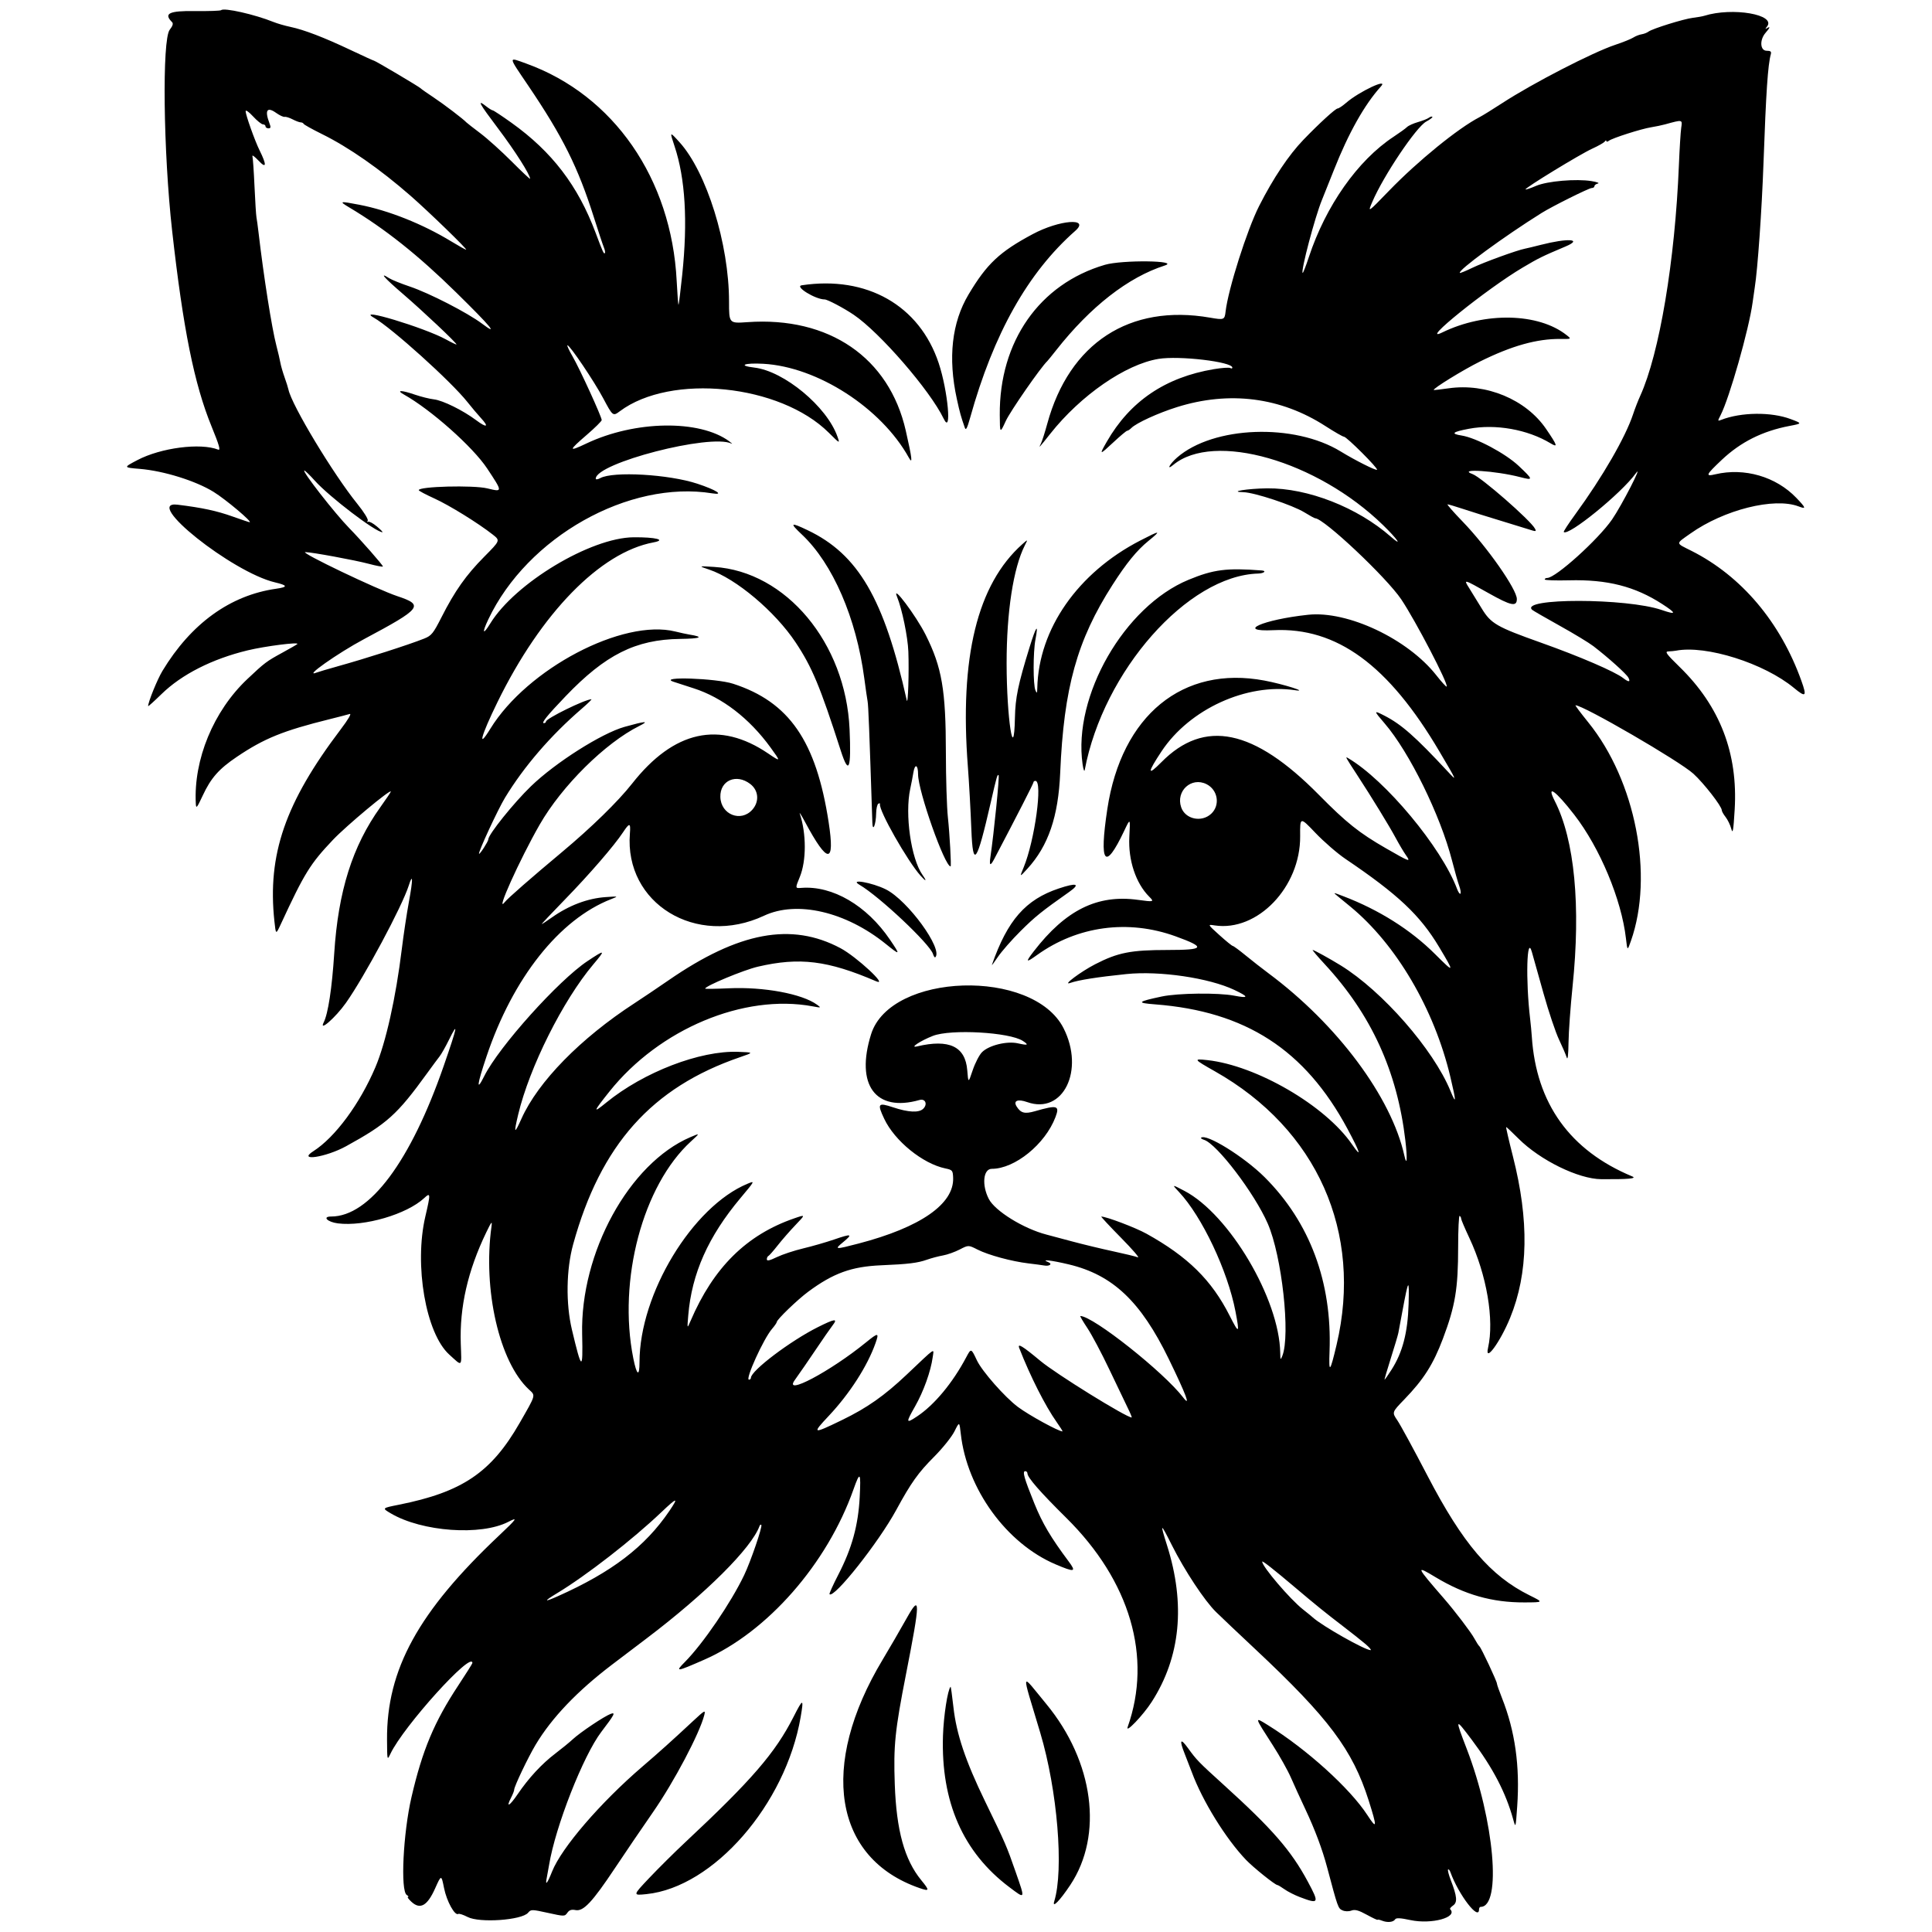
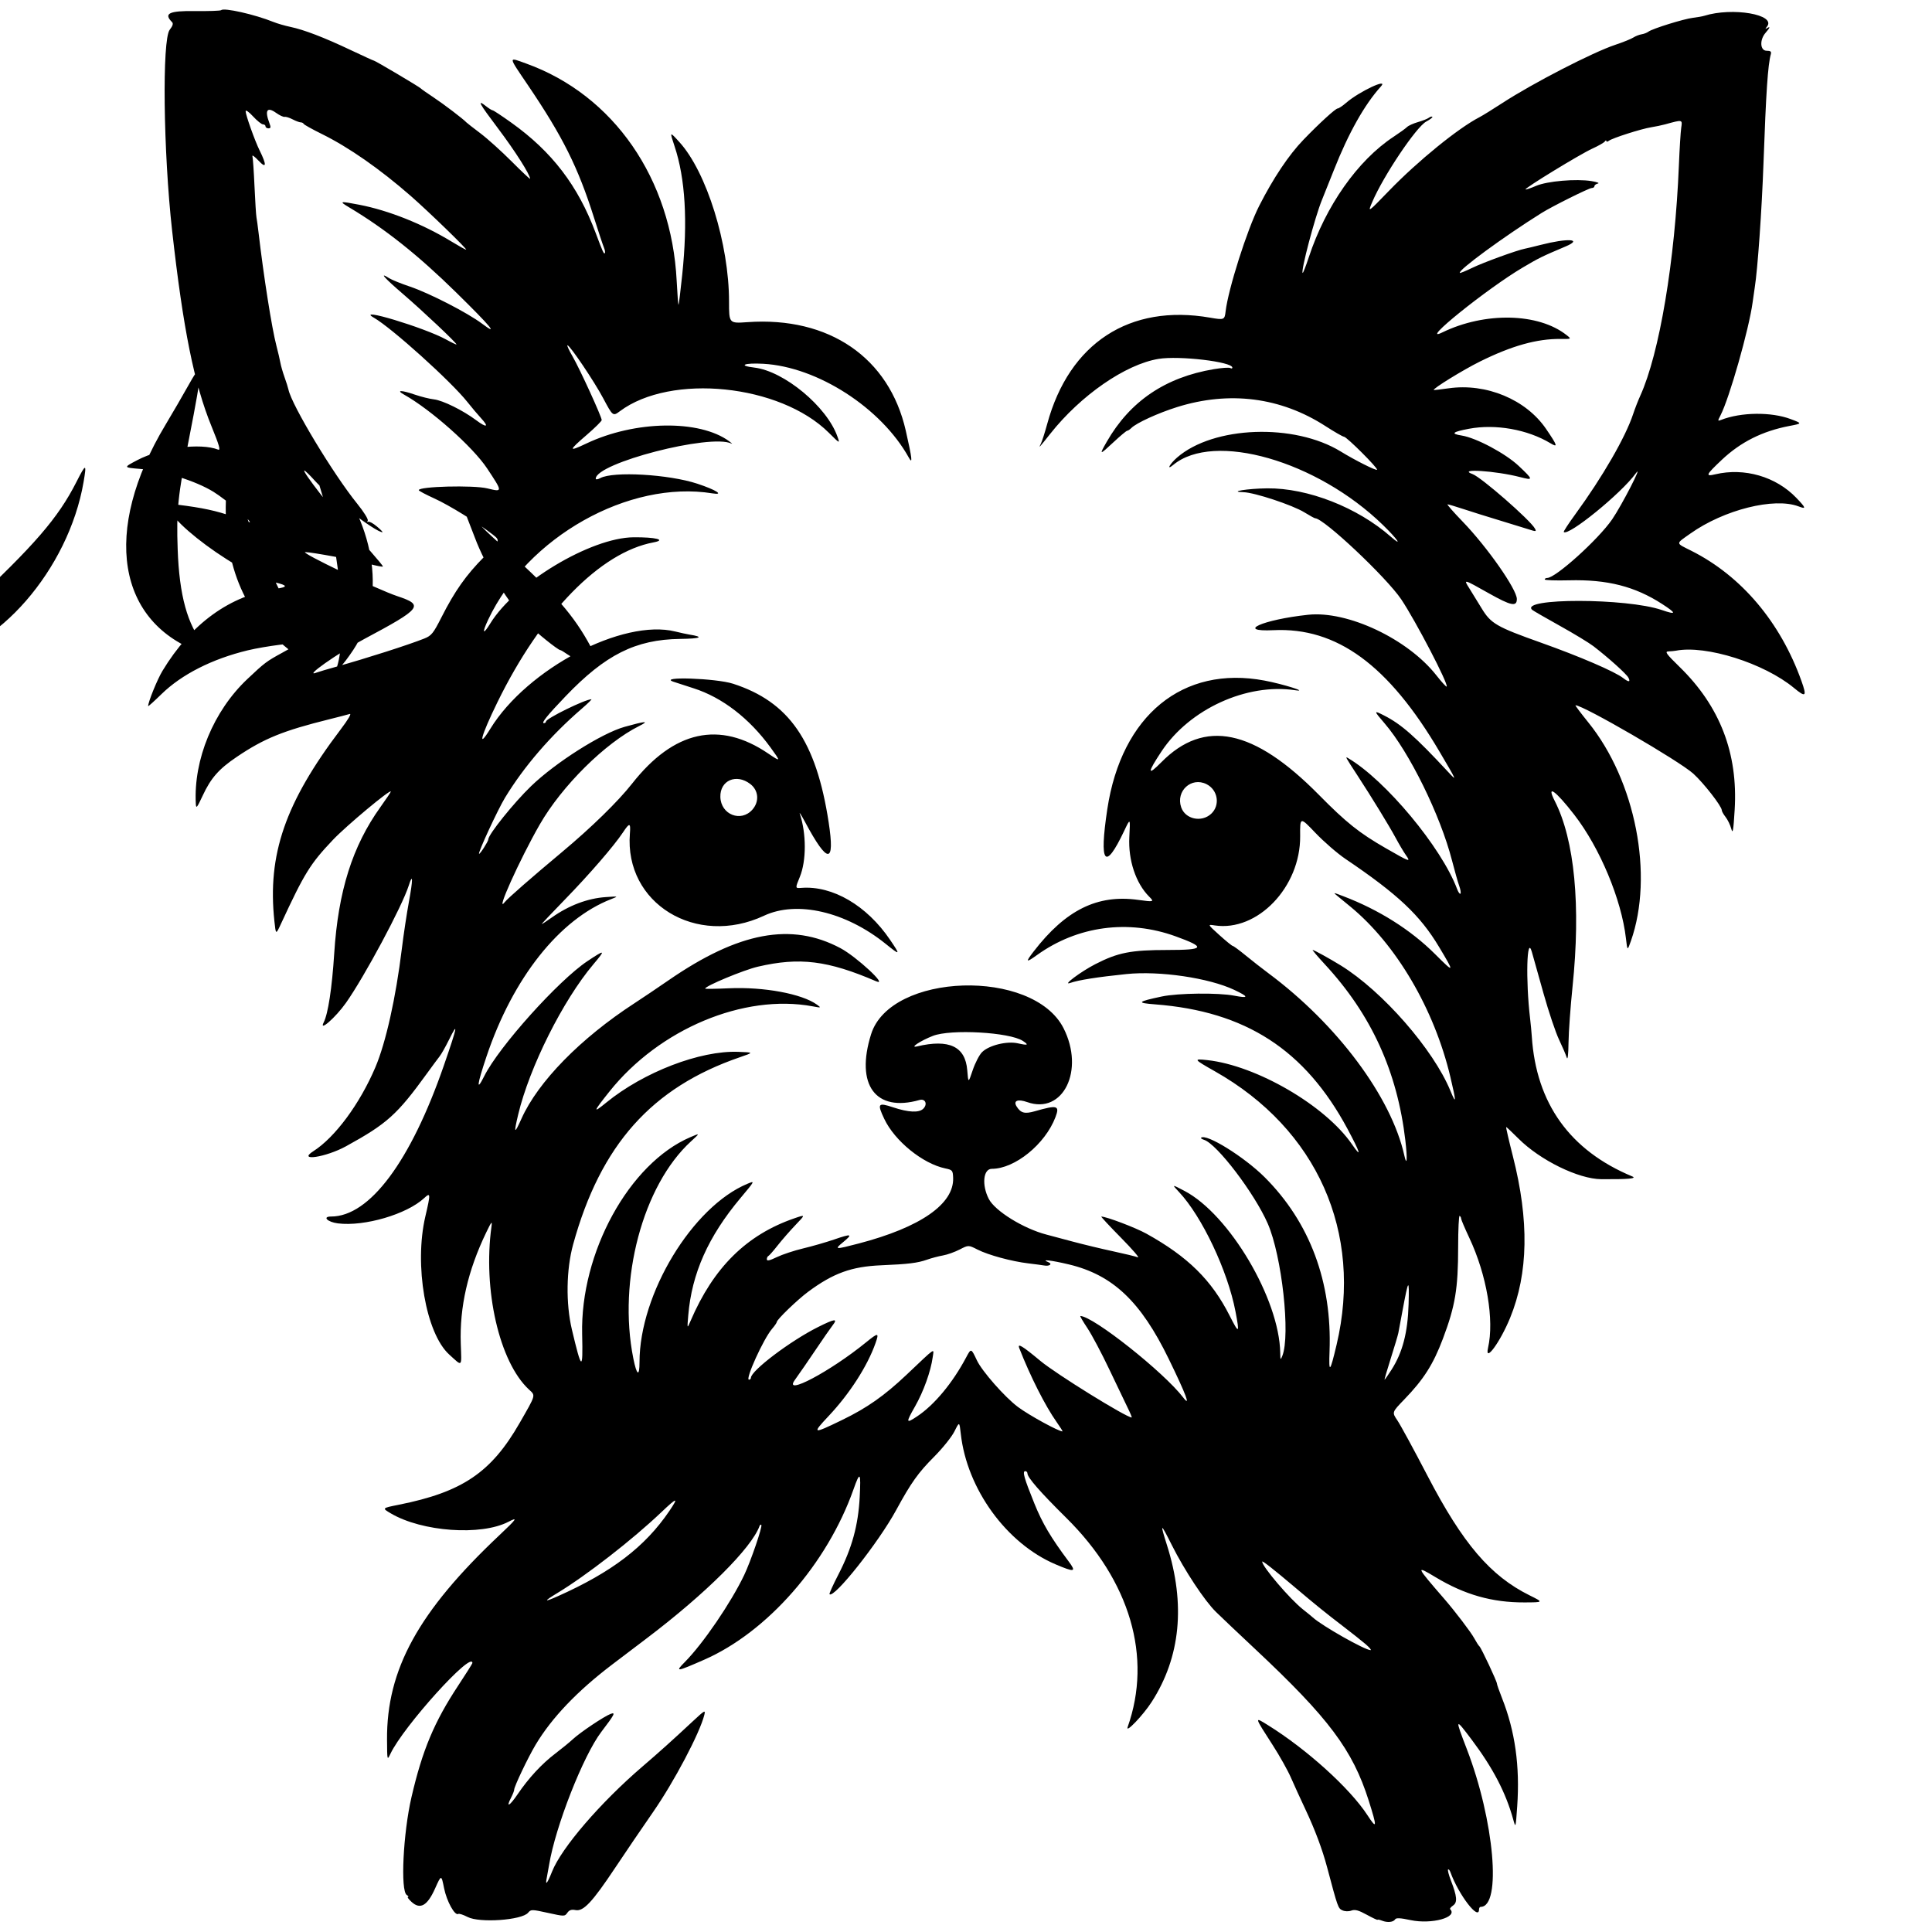
<svg xmlns="http://www.w3.org/2000/svg" width="500mm" height="500mm" viewBox="0 0 500 500" xml:space="preserve">
  <g transform="matrix(1.683 0 0 1.683 -152.21 -153.71)">
-     <path d="m302.96 386.68c-0.379-0.148-0.688-0.21-0.688-0.137 0 0.073-0.744-0.276-1.654-0.775-1.272-0.698-1.82-0.847-2.371-0.643-0.428 0.158-0.984 0.143-1.382-0.038-0.664-0.302-0.702-0.41-2.361-6.65-0.726-2.732-1.866-5.772-3.326-8.872-0.753-1.598-1.759-3.801-2.235-4.895-0.477-1.094-1.725-3.324-2.775-4.956-2.898-4.506-2.878-4.423-0.727-3.086 5.954 3.701 12.575 9.691 15.255 13.802 1.499 2.3 1.532 1.94 0.205-2.242-2.468-7.774-6.14-12.675-17.425-23.25-2.514-2.356-5.234-4.933-6.045-5.728-1.758-1.721-4.832-6.372-6.791-10.273-1.766-3.517-1.864-3.515-0.747 0.016 2.874 9.09 2.08 17.196-2.36 24.091-1.317 2.045-4.068 4.922-3.693 3.862 3.813-10.767 0.387-22.45-9.428-32.16-4.035-3.991-5.981-6.22-5.981-6.851 0-0.186-0.153-0.338-0.339-0.338-0.474 0-0.165 1.093 1.404 4.968 1.237 3.054 2.526 5.233 5.259 8.891 1.241 1.661 0.961 1.726-2 0.467-7.542-3.207-13.626-11.583-14.572-20.062-0.213-1.912-0.213-1.912-0.977-0.38-0.42 0.842-1.828 2.598-3.128 3.9-2.445 2.449-3.547 3.997-5.821 8.181-2.718 5-9.568 13.648-10.261 12.954-0.072-0.072 0.545-1.439 1.37-3.038 2.083-4.04 3.047-7.547 3.272-11.904 0.199-3.865 0.056-4.038-0.961-1.163-4.049 11.438-13.245 21.926-22.957 26.181-4.316 1.891-4.519 1.914-2.956 0.336 2.792-2.818 7.072-9.093 9.109-13.355 1.012-2.117 2.852-7.503 2.636-7.716-0.085-0.084-0.205-0.014-0.266 0.155-1.237 3.409-8.267 10.407-17.395 17.318-1.346 1.019-3.72 2.819-5.275 4.001-5.367 4.076-9.292 8.189-11.769 12.331-1.169 1.955-3.299 6.423-3.299 6.921 0 0.164-0.217 0.718-0.481 1.23-0.84 1.624-0.231 1.294 1.026-0.555 1.691-2.489 3.704-4.662 5.787-6.245 0.977-0.743 2.189-1.734 2.693-2.203 1.129-1.048 4.788-3.5 5.797-3.884 0.823-0.313 0.619 0.085-1.412 2.748-2.791 3.66-7.083 14.595-8.045 20.495-0.096 0.589-0.252 1.449-0.347 1.912-0.277 1.354 0.058 0.975 0.811-0.918 1.457-3.66 7.435-10.606 13.902-16.152 2.576-2.209 4.575-4.005 7.785-6.997 1.791-1.669 1.926-1.742 1.722-0.928-0.706 2.811-4.644 10.268-7.896 14.953-1.644 2.368-4.272 6.233-5.84 8.589-3.487 5.239-4.86 6.702-6.066 6.461-0.621-0.124-0.96-0.012-1.259 0.414-0.401 0.573-0.458 0.573-2.993 0.014-2.485-0.547-2.602-0.548-3.043-0.02-0.959 1.147-7.467 1.604-9.299 0.653-0.656-0.34-1.301-0.552-1.433-0.47-0.53 0.328-1.779-1.931-2.187-3.955-0.424-2.104-0.424-2.104-1.383 0.041-1.196 2.674-2.296 3.293-3.639 2.048-0.445-0.412-0.685-0.751-0.534-0.754 0.151-2e-3 0.068-0.135-0.185-0.295-0.988-0.624-0.559-9.489 0.728-15.042 1.675-7.226 3.488-11.555 7.192-17.17 1.196-1.813 2.175-3.366 2.175-3.451 0-1.994-10.594 9.726-12.594 13.933-0.511 1.074-0.511 1.074-0.533-2.139-0.075-10.794 4.812-19.697 17.256-31.433 2.728-2.573 2.926-2.865 1.404-2.079-4.215 2.18-13.279 1.53-18.076-1.296-1.377-0.811-1.377-0.811 1.224-1.33 9.77-1.949 14.215-4.957 18.585-12.577 2.539-4.428 2.47-4.175 1.419-5.15-4.546-4.223-7.095-15.334-5.75-25.062 0.126-0.912 6e-3 -0.776-0.81 0.918-2.832 5.876-4.107 11.454-3.913 17.117 0.127 3.696 0.297 3.536-1.773 1.661-3.603-3.262-5.42-13.751-3.677-21.226 0.828-3.549 0.814-3.757-0.182-2.831-2.675 2.486-9.186 4.394-13.259 3.885-1.61-0.201-2.456-1.054-1.045-1.054 5.908 0 12.225-8.461 17.334-23.221 2.093-6.046 2.275-6.967 0.778-3.936-0.521 1.055-1.165 2.193-1.432 2.53-0.266 0.337-1.134 1.509-1.927 2.605-4.607 6.362-6.141 7.743-12.456 11.214-3.099 1.703-7.567 2.38-5.031 0.762 3.34-2.131 7.141-7.274 9.534-12.898 1.606-3.774 3.151-10.688 4.069-18.202 0.267-2.187 0.762-5.472 1.099-7.299 0.631-3.419 0.614-4.491-0.038-2.435-1.007 3.175-6.829 14.044-9.662 18.039-1.591 2.244-4.187 4.519-3.413 2.991 0.677-1.335 1.279-5.281 1.619-10.608 0.611-9.57 2.794-16.487 7.1-22.498 0.883-1.233 1.606-2.31 1.606-2.392 0-0.454-6.843 5.253-8.9 7.423-3.503 3.695-4.376 5.105-8.007 12.941-0.774 1.669-0.774 1.669-0.997-0.421-1.099-10.262 1.652-18.228 10.186-29.494 1.183-1.562 1.718-2.482 1.383-2.377-0.301 0.094-1.683 0.453-3.07 0.797-7.163 1.776-10.072 2.956-14.273 5.791-2.777 1.874-3.99 3.252-5.258 5.974-0.882 1.893-1.009 2.042-1.053 1.235-0.366-6.781 2.722-14.258 7.912-19.156 2.693-2.542 2.946-2.732 5.438-4.091 1.16-0.633 2.178-1.22 2.262-1.306 0.348-0.354-4.953 0.321-7.648 0.973-5.464 1.323-10.139 3.697-13.245 6.728-1.128 1.101-2.051 1.931-2.051 1.846 0-0.637 1.41-4.106 2.201-5.415 4.397-7.275 10.403-11.623 17.454-12.632 1.873-0.268 1.835-0.515-0.153-0.985-6.572-1.552-20.441-12.616-14.971-11.943 3.792 0.467 6.011 0.943 8.471 1.82 1.346 0.48 2.516 0.873 2.599 0.873 0.507 6e-3 -3.65-3.497-5.537-4.664-2.743-1.697-7.662-3.231-11.339-3.536-2.549-0.211-2.549-0.211-0.373-1.353 3.614-1.897 9.685-2.683 12.419-1.608 0.402 0.158 0.166-0.668-1.02-3.57-2.663-6.513-4.373-15.006-6.061-30.085-1.357-12.129-1.564-29.392-0.371-30.91 0.462-0.588 0.576-0.957 0.36-1.173-1.334-1.334-0.463-1.755 3.526-1.703 2.112 0.027 3.925-0.035 4.028-0.138 0.416-0.416 5.183 0.662 8.039 1.818 0.589 0.238 1.759 0.578 2.6 0.755 2.109 0.443 5.185 1.624 9.265 3.558 1.899 0.9 3.515 1.637 3.591 1.637 0.189 0 6.991 4.03 7.182 4.256 0.084 0.099 0.979 0.728 1.988 1.397 1.582 1.049 4.577 3.33 5.048 3.845 0.084 0.092 1.048 0.843 2.141 1.668 1.094 0.825 3.262 2.778 4.818 4.34 1.556 1.561 2.83 2.757 2.83 2.658 0-0.637-2.307-4.266-4.901-7.709-3-3.982-3.324-4.587-1.83-3.418 0.421 0.329 0.865 0.601 0.987 0.605 0.122 4e-3 1.425 0.867 2.896 1.919 6.22 4.447 10.208 9.665 12.92 16.902 1.117 2.98 1.261 3.299 1.422 3.138 0.084-0.084 0.018-0.48-0.148-0.881-0.166-0.4-0.852-2.468-1.526-4.596-2.447-7.726-4.789-12.425-10.116-20.3-3.137-4.637-3.116-4.396-0.289-3.376 13.43 4.844 22.33 17.706 23.126 33.419 0.105 2.072 0.233 3.726 0.284 3.675 0.051-0.051 0.305-2.114 0.564-4.584 0.869-8.276 0.48-14.837-1.176-19.804-0.765-2.294-0.765-2.294 0.751-0.626 4.185 4.607 7.627 15.673 7.627 24.523 0 3.36 0 3.36 2.83 3.16 12.554-0.889 21.796 5.446 24.349 16.689 0.983 4.328 1.087 5.255 0.462 4.13-4.236-7.632-14.042-13.954-22.364-14.417-2.955-0.165-3.988 0.275-1.377 0.586 4.572 0.545 11.142 5.998 12.764 10.596 0.399 1.13 0.399 1.13-1.326-0.585-7.482-7.44-24.275-9.166-32.128-3.301-1.063 0.794-1.085 0.777-2.566-2.006-1.39-2.613-5.096-8.106-5.49-8.138-0.121-0.01 0.24 0.773 0.801 1.741 1.076 1.853 4.466 9.263 4.466 9.762 0 0.16-1.029 1.179-2.286 2.263-2.859 2.465-2.869 2.669-0.066 1.337 7.458-3.542 17.395-3.697 21.953-0.343 0.408 0.301 0.568 0.462 0.354 0.358-3.22-1.566-20.873 2.999-20.873 5.398 0 0.16 0.31 0.121 0.688-0.085 1.989-1.086 10.545-0.594 14.944 0.86 2.882 0.953 4.186 1.787 2.319 1.484-12.854-2.088-28.478 6.703-34.484 19.404-1 2.115-0.819 2.451 0.32 0.592 3.798-6.196 15.424-13.187 22.026-13.244 3.418-0.03 5.112 0.404 3.064 0.785-8.181 1.523-17.28 10.844-23.998 24.583-2.545 5.205-3.128 7.393-1.085 4.069 5.673-9.229 20.368-16.952 28.443-14.947 0.757 0.188 1.721 0.397 2.141 0.465 2.341 0.376 1.81 0.628-1.412 0.672-6.833 0.092-11.476 2.419-17.609 8.824-2.812 2.937-3.775 4.13-3.334 4.13 0.18 0 0.328-0.112 0.328-0.25 0-0.464 6.028-3.421 6.975-3.421 0.112 0-0.551 0.65-1.474 1.446-4.779 4.119-8.891 8.888-11.809 13.697-1.112 1.833-4.17 8.438-3.99 8.618 0.121 0.121 1.427-1.914 1.427-2.223 0-0.74 3.91-5.608 6.563-8.17 3.769-3.64 10.865-8.141 14.392-9.13 3.225-0.904 3.877-0.943 2.263-0.138-5.238 2.613-11.903 9.214-15.32 15.173-3.075 5.362-6.924 13.909-5.365 11.913 0.454-0.582 4.064-3.738 8.785-7.682 4.526-3.781 8.633-7.79 10.785-10.528 6.428-8.179 13.446-9.728 20.954-4.625 1.935 1.316 1.95 1.274 0.335-0.945-3.267-4.487-7.422-7.684-11.815-9.093-1.468-0.471-2.875-0.928-3.127-1.016-2.395-0.837 6.563-0.534 9.178 0.31 8.631 2.789 12.789 8.813 14.706 21.307 0.997 6.498-0.133 6.483-3.633-0.049-0.556-1.037-0.919-1.611-0.806-1.274 1.022 3.055 1.024 7.242 6e-3 9.72-0.726 1.766-0.726 1.766 0.237 1.692 4.795-0.372 10.05 2.7 13.626 7.966 1.645 2.423 1.602 2.466-0.656 0.646-6.157-4.964-13.652-6.701-18.708-4.335-10.426 4.88-21.486-1.887-20.632-12.622 0.135-1.692-0.046-1.725-1.061-0.191-1.368 2.068-5.18 6.473-8.961 10.356-2.007 2.061-3.596 3.748-3.532 3.748s0.755-0.453 1.535-1.006c2.625-1.862 5.507-2.954 8.301-3.146 1.988-0.136 1.988-0.136 0.854 0.305-7.978 3.102-15.13 12.13-19.19 24.224-1.47 4.38-1.596 5.512-0.333 2.983 2.253-4.508 11.409-14.706 15.864-17.667 2.751-1.829 2.829-1.785 0.9 0.502-4.675 5.54-9.823 15.825-11.552 23.08-0.708 2.973-0.601 3.113 0.501 0.652 2.552-5.695 9.081-12.363 17.403-17.773 1.171-0.761 3.527-2.348 5.236-3.526 10.775-7.43 18.873-8.941 26.414-4.928 2.464 1.311 7.448 5.934 5.491 5.093-7.449-3.202-11.777-3.737-18.186-2.246-2.18 0.507-8.107 2.972-8.107 3.372 0 0.065 1.629 0.044 3.62-0.048 5.389-0.248 11.285 0.847 13.584 2.525 0.668 0.487 0.645 0.496-0.685 0.249-10.574-1.962-23.56 3.482-31.235 13.095-2.538 3.179-2.609 3.43-0.479 1.695 5.746-4.681 14.41-8.012 20.269-7.793 2.421 0.09 2.421 0.09 0.279 0.825-13.568 4.655-21.438 13.485-25.656 28.787-1.062 3.854-1.14 9.089-0.193 13.086 1.506 6.361 1.718 6.463 1.579 0.757-0.307-12.557 7.221-26.289 16.622-30.324 1.53-0.656 1.53-0.656 0.105 0.647-7.403 6.771-11.269 21.321-8.861 33.352 0.53 2.651 0.955 2.909 0.955 0.581 0-10.484 8.135-23.915 16.612-27.428 1.163-0.482 1.163-0.482-1.089 2.206-4.958 5.916-7.489 11.599-8.027 18.028-0.176 2.097-0.176 2.097 0.349 0.873 3.531-8.235 8.616-13.261 15.983-15.796 1.714-0.59 1.714-0.59 0.167 1.026-0.851 0.889-2.087 2.304-2.747 3.145-0.66 0.841-1.306 1.575-1.435 1.632-0.129 0.056-0.235 0.285-0.235 0.508 0 0.292 0.429 0.199 1.538-0.336 0.846-0.408 2.67-1.011 4.053-1.341 1.384-0.329 3.534-0.949 4.779-1.377 2.678-0.921 2.899-0.853 1.354 0.421-1.393 1.148-1.26 1.159 2.391 0.205 9.509-2.486 14.686-6.083 14.534-10.098-0.043-1.14-0.113-1.224-1.192-1.448-3.479-0.723-7.789-4.218-9.399-7.621-1.117-2.363-0.971-2.553 1.367-1.774 2.36 0.785 3.983 0.859 4.631 0.211 0.702-0.702 0.315-1.595-0.581-1.34-6.759 1.923-9.883-2.322-7.443-10.114 2.972-9.492 24.908-10.176 29.597-0.923 3.281 6.474-0.068 13.307-5.571 11.365-1.483-0.523-2.208-0.221-1.638 0.682 0.633 1.004 1.247 1.162 2.79 0.719 3.473-0.998 3.856-0.888 3.174 0.906-1.58 4.159-6.246 7.947-9.788 7.947-1.323 0-1.571 2.49-0.461 4.637 0.956 1.849 5.323 4.55 8.847 5.471 0.505 0.132 2.294 0.609 3.977 1.061 1.683 0.451 4.505 1.131 6.271 1.51 1.767 0.379 3.487 0.797 3.824 0.93 0.337 0.133-0.831-1.223-2.595-3.013-1.764-1.79-3.125-3.254-3.025-3.254 0.769 0 5.27 1.707 6.934 2.63 6.372 3.535 10.031 7.139 12.801 12.613 1.453 2.871 1.556 2.796 0.896-0.655-1.196-6.248-5.147-14.602-8.693-18.377-1.117-1.189-1.117-1.189 0.847-0.159 6.9 3.618 14.594 16.628 14.728 24.904 0.018 1.105 0.049 1.152 0.317 0.481 1.28-3.202-0.059-15.374-2.24-20.366-2.033-4.654-7.807-12.241-9.796-12.873-0.32-0.102-0.526-0.241-0.458-0.309 0.735-0.735 6.631 2.918 9.777 6.056 6.953 6.936 10.383 16.135 9.983 26.768-0.131 3.491 0.066 3.307 1.086-1.016 4.073-17.252-3.001-33.145-18.706-42.027-3.301-1.867-3.37-1.967-1.18-1.728 7.559 0.824 18.146 6.984 22.246 12.943 1.574 2.288 1.292 1.315-0.686-2.369-6.535-12.168-15.667-18.077-29.591-19.147-2.905-0.223-2.752-0.403 1.027-1.208 2.487-0.529 8.704-0.602 11.139-0.129 2.282 0.442 2.289 0.188 0.023-0.884-3.912-1.85-11.487-2.963-16.595-2.438-4.442 0.457-7.387 0.922-8.64 1.364-1.318 0.466 1.621-1.735 3.845-2.879 3.49-1.795 5.486-2.188 11.126-2.188 5.718 0 5.949-0.39 1.243-2.097-7.306-2.649-15.092-1.6-21.317 2.872-1.731 1.244-1.821 1.138-0.495-0.579 4.906-6.353 9.777-8.76 15.999-7.906 2.474 0.34 2.551 0.318 1.739-0.494-2.052-2.052-3.238-5.612-3.052-9.157 0.156-2.983 0.166-2.972-0.808-0.918-2.955 6.225-3.85 5.048-2.575-3.388 2.178-14.418 11.606-22.128 24.165-19.762 2.866 0.54 6.908 1.813 4.71 1.483-7.437-1.115-16.213 2.894-20.521 9.374-2.217 3.334-2.235 3.919-0.052 1.706 6.625-6.716 14.216-5.147 24.233 5.01 4.224 4.283 6.196 5.855 10.3 8.214 3.711 2.133 3.886 2.192 3.064 1.034-0.328-0.463-1.042-1.667-1.585-2.677-0.974-1.809-3.665-6.202-5.872-9.587-1.872-2.871-1.892-2.908-1.425-2.635 5.733 3.359 14.386 13.751 16.773 20.141 0.181 0.486 0.411 0.803 0.51 0.704 0.099-0.099 0.016-0.634-0.186-1.19-0.201-0.555-0.702-2.318-1.112-3.916-1.783-6.939-6.55-16.642-10.345-21.057-1.72-2.001-1.725-2.064-0.102-1.238 2.65 1.348 4.77 3.216 9.853 8.681 1.393 1.498 1.39 1.492-1.334-3.133-7.842-13.312-15.79-19.124-25.52-18.663-5.922 0.281-1.645-1.623 5.321-2.369 6.079-0.651 15.326 3.716 19.724 9.313 0.802 1.021 1.514 1.801 1.582 1.733 0.326-0.326-4.769-10.116-6.976-13.406-2.268-3.381-11.928-12.48-13.249-12.48-0.097 0-0.844-0.411-1.659-0.912-1.819-1.119-7.67-3.053-9.366-3.096-2.429-0.061 0.653-0.562 3.651-0.593 6.229-0.065 13.876 2.926 19.012 7.436 1.892 1.661 1.048 0.401-1.193-1.782-10.156-9.892-26.018-14.441-32.269-9.253-1.093 0.907-0.545-0.141 0.592-1.133 5.577-4.863 18.016-5.323 25.176-0.93 2.187 1.342 5.412 2.965 5.573 2.805 0.205-0.205-4.675-5.083-5.085-5.083-0.173 0-1.454-0.735-2.848-1.634-6.882-4.437-14.762-5.446-22.819-2.92-2.903 0.91-6.247 2.439-7.017 3.209-0.235 0.235-0.526 0.428-0.647 0.428-0.12 0-1.074 0.799-2.12 1.775-2.162 2.02-2.226 2.014-1.016-0.092 3.577-6.226 8.999-9.899 16.464-11.153 1.213-0.204 2.349-0.282 2.524-0.174 0.175 0.108 0.318 0.079 0.318-0.064 0-0.898-8.184-1.865-11.356-1.341-5.079 0.839-11.953 5.593-16.639 11.508-1.747 2.205-1.851 2.316-1.449 1.53 0.172-0.337 0.614-1.713 0.981-3.059 3.387-12.418 12.667-18.467 25.035-16.321 2.164 0.376 2.239 0.346 2.391-0.958 0.4-3.433 3.307-12.576 5.158-16.22 2.172-4.276 4.546-7.824 6.8-10.165 2.441-2.534 4.947-4.825 5.277-4.825 0.166 0 0.753-0.392 1.306-0.872 1.979-1.717 6.582-3.886 5.348-2.52-2.533 2.804-4.985 7.163-7.242 12.875-0.698 1.767-1.523 3.832-1.834 4.589-1.08 2.634-3.269 10.913-2.966 11.217 0.063 0.063 0.49-1.024 0.948-2.416 2.601-7.895 7.517-14.883 13.023-18.513 0.925-0.61 1.861-1.286 2.079-1.503 0.218-0.217 0.975-0.559 1.683-0.762 0.708-0.202 1.462-0.501 1.676-0.664 0.214-0.163 0.456-0.23 0.537-0.148 0.081 0.081-0.343 0.41-0.943 0.732-1.533 0.822-6.585 8.348-8.298 12.362-0.718 1.683-0.718 1.683 2.574-1.718 4.452-4.599 10.622-9.616 13.925-11.324 0.47-0.243 2.055-1.224 3.523-2.18 4.674-3.043 13.885-7.792 17.353-8.945 1.178-0.392 2.421-0.892 2.764-1.113 0.342-0.221 0.914-0.445 1.27-0.5 0.357-0.054 0.834-0.238 1.06-0.409 0.611-0.459 5.425-1.957 6.837-2.127 0.673-0.081 1.454-0.219 1.735-0.307 4.36-1.365 11.15-0.189 9.646 1.67-0.289 0.358-0.286 0.406 0.016 0.225 0.55-0.33 0.472-0.085-0.229 0.724-0.943 1.087-0.838 2.753 0.174 2.753 0.6 0 0.751 0.126 0.638 0.535-0.455 1.648-0.734 5.79-1.127 16.749-0.261 7.273-0.896 16.322-1.344 19.12-0.067 0.421-0.215 1.453-0.329 2.294-0.557 4.121-3.57 14.721-4.934 17.36-0.457 0.883-0.452 0.92 0.085 0.709 3.057-1.2 7.705-1.256 10.704-0.127 1.793 0.675 1.793 0.675-0.195 1.055-4.148 0.793-7.494 2.47-10.399 5.21-2.458 2.319-2.584 2.599-0.997 2.225 4.478-1.057 9.326 0.353 12.46 3.623 1.505 1.571 1.557 1.774 0.334 1.309-3.738-1.421-11.468 0.52-16.619 4.173-2.324 1.648-2.338 1.409 0.163 2.668 7.673 3.864 13.672 10.962 16.905 20.002 0.864 2.415 0.68 2.588-1.148 1.075-4.586-3.798-13.521-6.62-18.138-5.729-0.252 0.049-0.777 0.099-1.165 0.112-0.599 0.02-0.337 0.383 1.724 2.394 6.2 6.048 8.986 13.274 8.461 21.95-0.198 3.28-0.29 3.792-0.524 2.924-0.156-0.579-0.549-1.389-0.872-1.8-0.323-0.411-0.588-0.883-0.588-1.05 0-0.603-2.755-4.144-4.364-5.609-2.135-1.944-16.915-10.525-18.129-10.525-0.087 0 0.796 1.181 1.963 2.623 7.275 8.993 10.112 23.546 6.557 33.628-0.539 1.53-0.539 1.53-0.762-0.405-0.689-5.981-4.005-13.92-7.935-18.998-2.905-3.754-4.364-4.784-3.007-2.123 3.05 5.978 4.019 16.127 2.729 28.562-0.314 3.029-0.592 6.883-0.616 8.566-0.029 1.97-0.13 2.787-0.283 2.294-0.131-0.421-0.663-1.66-1.184-2.754-0.52-1.094-1.584-4.26-2.364-7.036-0.78-2.776-1.592-5.666-1.805-6.423-0.783-2.787-0.972 4.342-0.271 10.247 0.1 0.841 0.217 2.08 0.261 2.753 0.672 10.293 5.864 17.527 15.442 21.513 0.793 0.33-0.632 0.458-4.756 0.428-3.515-0.026-9.41-2.916-12.739-6.245-0.977-0.977-1.827-1.777-1.889-1.777-0.061 0 0.405 2.03 1.037 4.512 2.511 9.865 2.372 17.971-0.425 24.822-1.531 3.748-3.95 7.039-3.399 4.623 0.978-4.29-0.199-11.209-2.877-16.908-0.693-1.475-1.261-2.81-1.261-2.965 0-0.155-0.103-0.346-0.229-0.424-0.126-0.078-0.23 2.082-0.231 4.8-2e-3 6.388-0.444 9.052-2.336 14.072-1.495 3.967-2.956 6.266-5.949 9.362-1.907 1.972-1.907 1.972-1.062 3.212 0.465 0.682 2.553 4.519 4.638 8.528 5.429 10.432 9.664 15.393 15.692 18.38 2.173 1.077 2.173 1.077-0.79 1.088-4.957 0.02-9.191-1.182-13.663-3.877-3.111-1.875-3.057-1.738 1.29 3.277 1.723 1.987 4.133 5.153 4.658 6.118 0.32 0.589 0.677 1.143 0.793 1.23 0.258 0.196 2.695 5.386 2.695 5.741 0 0.14 0.351 1.141 0.78 2.224 2.012 5.082 2.77 10.482 2.336 16.654-0.236 3.365-0.236 3.365-0.618 1.988-1.139-4.11-3.114-7.902-6.379-12.245-2.573-3.422-2.602-3.366-0.756 1.427 4.227 10.974 5.396 24.278 2.133 24.278-0.137 0-0.25 0.177-0.25 0.394 0 1.831-3.144-2.258-4.394-5.715-0.115-0.319-0.28-0.509-0.366-0.422-0.086 0.086 0.103 0.829 0.422 1.65 0.96 2.477 1.044 3.397 0.354 3.881-0.33 0.231-0.538 0.482-0.463 0.558 1.255 1.255-2.839 2.386-6.102 1.687-1.534-0.329-2.196-0.363-2.346-0.12-0.278 0.45-1.171 0.544-2.018 0.213zm-2.524-42.521c-0.589-0.504-2.143-1.737-3.454-2.74-2.704-2.068-4.268-3.334-7.376-5.966-3.256-2.757-5.077-4.189-5.077-3.989 0 0.766 4.294 5.795 6.282 7.358 0.642 0.505 1.317 1.055 1.5 1.224 1.39 1.28 8.019 5.031 8.89 5.031 0.168-2e-5 -0.176-0.413-0.765-0.917zm-124.26-7.355c8.348-3.721 13.45-7.616 17.194-13.131 1.471-2.166 1.201-2.125-1.227 0.186-4.458 4.243-11.577 9.773-16.061 12.477-2.068 1.247-2.034 1.416 0.093 0.468zm43.721-27.101c3.866-1.873 6.521-3.736 9.951-6.981 4.639-4.388 4.206-4.095 4.019-2.712-0.296 2.189-1.408 5.289-2.727 7.603-1.44 2.526-1.406 2.674 0.347 1.504 2.64-1.762 5.441-5.134 7.521-9.055 0.762-1.436 0.762-1.436 1.651 0.452 0.79 1.678 4.297 5.662 6.307 7.166 1.685 1.261 6.243 3.761 6.856 3.761 0.063 0-0.347-0.654-0.911-1.453-1.743-2.468-4.039-7.01-5.732-11.34-0.33-0.844 0.456-0.371 3.242 1.95 2.412 2.01 13.209 8.701 14.039 8.701 0.066 0-0.203-0.654-0.596-1.453-0.394-0.799-1.672-3.468-2.84-5.931-1.169-2.463-2.683-5.319-3.367-6.348-0.683-1.028-1.175-1.87-1.094-1.87 1.947 0 12.837 8.627 15.831 12.543 1.197 1.566 0.436-0.459-2.245-5.965-4.296-8.825-8.598-12.896-15.335-14.51-2.698-0.646-4.42-0.84-3.191-0.358 0.702 0.275 0.223 0.674-0.624 0.52-0.319-0.058-1.405-0.203-2.415-0.322-2.57-0.304-6.168-1.28-7.823-2.122-1.399-0.712-1.399-0.712-2.753-0.012-0.745 0.385-1.903 0.797-2.574 0.914-0.671 0.118-1.772 0.41-2.447 0.649-1.441 0.511-2.874 0.686-7.04 0.862-4.566 0.193-7.365 1.206-11.231 4.068-1.656 1.226-4.83 4.285-4.83 4.656 0 0.113-0.33 0.59-0.733 1.059-1.31 1.524-4.163 7.808-3.545 7.808 0.166 0 0.301-0.13 0.301-0.289 0-1.086 6.061-5.67 10.3-7.791 2.634-1.318 3.114-1.372 2.25-0.256-0.358 0.463-1.504 2.114-2.547 3.67-1.043 1.556-2.51 3.683-3.259 4.727-1.82 2.535 5.438-1.306 10.956-5.797 1.893-1.541 2.04-1.528 1.456 0.128-1.238 3.51-3.968 7.756-7.182 11.173-2.64 2.807-2.515 2.847 2.013 0.652zm84.519-7.747c1.702-2.653 2.503-5.729 2.626-10.093 0.115-4.086-0.016-3.937-0.946 1.071-0.281 1.514-0.565 3.032-0.631 3.373-0.066 0.341-0.588 2.096-1.161 3.901s-1.003 3.28-0.956 3.28c0.047 0 0.527-0.689 1.068-1.531zm2.134-35.215c-1.244-10.655-5.246-19.413-12.407-27.148-1.112-1.201-1.945-2.184-1.851-2.184 0.205 0 2.621 1.332 4.322 2.382 6.425 3.968 14.237 12.904 16.864 19.289 0.91 2.213 0.907 1.72-0.018-2.172-2.465-10.389-8.31-20.347-15.346-26.144-0.657-0.541-1.539-1.266-1.96-1.61-0.765-0.626-0.765-0.626 0.828-0.019 5.495 2.091 10.399 5.184 14.135 8.915 2.996 2.992 3.029 2.933 0.613-1.101-2.931-4.894-6.33-8.091-14.396-13.541-1.238-0.836-3.318-2.639-4.621-4.005-2.37-2.484-2.37-2.484-2.346 0.509 0.063 7.817-6.568 14.731-13.157 13.72-1.094-0.168-1.094-0.168 0.742 1.491 1.01 0.912 1.932 1.662 2.049 1.666 0.117 4e-3 1.012 0.662 1.988 1.463 0.976 0.8 2.548 2.03 3.493 2.732 10.587 7.869 18.905 19.026 20.908 28.047 0.395 1.778 0.483 0.496 0.158-2.291zm-65.101-13.616c1.057-1.057 3.818-1.739 5.505-1.36 1.564 0.351 1.742 0.266 0.771-0.37-2.047-1.341-11.079-1.848-13.83-0.775-1.913 0.745-3.668 1.909-2.442 1.619 4.946-1.171 7.43 8e-3 7.724 3.665 0.161 2.005 0.161 2.005 0.839-0.01 0.373-1.108 1.018-2.354 1.433-2.769zm35.236-36.656c1.417-1.314 1.042-3.678-0.723-4.559-2.321-1.158-4.742 1.054-3.892 3.555 0.624 1.836 3.129 2.381 4.615 1.004zm-70.546-0.643c1.097-1.246 0.951-2.964-0.335-3.945-2.147-1.638-4.66-0.543-4.593 2.001 0.071 2.718 3.171 3.94 4.928 1.944zm134.7-20.296c-0.311-0.58-3.061-3.054-5.37-4.831-0.673-0.518-3.013-1.937-5.201-3.154-2.187-1.217-4.088-2.314-4.223-2.438-2.007-1.844 14.547-1.826 19.919 0.023 2.3 0.791 2.318 0.534 0.062-0.924-4.191-2.709-8.44-3.789-14.311-3.639-2.058 0.052-3.742-8e-3 -3.742-0.134 3.3e-4 -0.126 0.174-0.229 0.385-0.229 1.294 0 7.841-5.904 9.974-8.996 1.477-2.14 4.921-8.847 3.628-7.065-2.228 3.071-10.37 9.692-11.06 8.993-0.066-0.067 0.733-1.292 1.776-2.722 4.198-5.755 7.721-11.859 8.893-15.407 0.27-0.818 0.759-2.075 1.085-2.792 2.961-6.499 5.357-20.788 5.953-35.49 0.102-2.524 0.264-5.111 0.358-5.749 0.19-1.28 0.237-1.27-2.486-0.521-0.505 0.139-1.468 0.34-2.141 0.446-1.515 0.24-5.982 1.667-6.501 2.078-0.21 0.166-0.385 0.182-0.387 0.036-2e-3 -0.147-0.106-0.118-0.229 0.065-0.124 0.183-0.998 0.683-1.942 1.111-1.844 0.836-10.435 6.085-10.255 6.265 0.06 0.059 0.782-0.182 1.605-0.537 1.721-0.742 6.185-1.127 8.56-0.738 0.826 0.135 1.261 0.302 0.966 0.37-0.294 0.068-0.535 0.252-0.535 0.408 0 0.156-0.188 0.283-0.417 0.283-0.421 0-6.063 2.809-7.715 3.842-5.773 3.607-12.926 8.852-12.565 9.214 0.053 0.053 0.912-0.298 1.908-0.78 1.739-0.842 6.886-2.715 8.109-2.95 0.324-0.062 1.412-0.324 2.418-0.582 4.163-1.066 6.558-0.914 3.826 0.243-3.66 1.551-4.086 1.76-6.577 3.232-5.536 3.271-16.122 11.809-12.39 9.992 6.56-3.193 14.795-3.018 19.12 0.407 0.765 0.606 0.765 0.606-0.918 0.59-3.648-0.034-7.49 1.041-12.39 3.467-2.606 1.29-7.346 4.212-7.111 4.384 0.041 0.03 1.065-0.087 2.275-0.26 5.792-0.828 11.9 1.718 14.992 6.247 1.762 2.582 1.865 2.921 0.664 2.197-3.518-2.12-8.442-2.993-12.531-2.221-2.556 0.482-2.859 0.765-1.113 1.039 2.226 0.349 6.739 2.755 8.778 4.678 2.253 2.126 2.271 2.252 0.241 1.722-3.772-0.985-9.835-1.373-7.342-0.47 1.334 0.483 8.891 7.087 9.589 8.379 0.258 0.477 0.178 0.485-1.022 0.097-0.716-0.231-2.747-0.856-4.513-1.389-1.767-0.533-4.213-1.299-5.436-1.703-1.223-0.404-2.334-0.734-2.468-0.734-0.134 0 0.915 1.198 2.331 2.663 3.759 3.888 8.326 10.413 8.326 11.894 0 1.23-0.885 1.048-4.327-0.889-3.915-2.203-3.89-2.196-3-0.783 0.358 0.568 1.224 1.976 1.924 3.127 1.414 2.326 2.289 2.831 9.074 5.245 6.005 2.136 11.425 4.471 12.696 5.469 0.832 0.653 1.156 0.62 0.781-0.081zm-198.56-1.715c4.404-1.22 11.006-3.335 13.406-4.295 1.099-0.44 1.386-0.795 2.646-3.279 2.049-4.039 3.77-6.475 6.567-9.298 2.473-2.495 2.473-2.495 1.322-3.402-2.253-1.774-6.696-4.521-9.019-5.575-1.298-0.589-2.364-1.156-2.369-1.261-0.032-0.58 8.38-0.798 10.544-0.274 2.385 0.578 2.385 0.58-0.02-3.054-2.2-3.324-8.65-9.054-12.812-11.383-1.259-0.704-0.369-0.689 1.719 0.029 0.923 0.317 2.228 0.641 2.901 0.719 1.371 0.158 4.462 1.684 6.502 3.209 1.625 1.215 2.013 1.059 0.756-0.303-0.502-0.544-1.457-1.675-2.12-2.512-2.496-3.148-11.621-11.373-14.362-12.945-3.028-1.736 7.782 1.52 11.09 3.341 0.883 0.486 1.606 0.83 1.606 0.765 0-0.252-5.193-5.151-8.177-7.714-2.935-2.521-3.813-3.518-2.174-2.471 0.393 0.251 1.816 0.827 3.162 1.279 2.987 1.003 8.897 4.038 11.116 5.71 2.646 1.993 1.371 0.456-3.984-4.801-5.863-5.755-10.944-9.794-16.463-13.088-1.59-0.949-1.461-0.981 1.579-0.394 4.49 0.866 9.742 2.96 14.13 5.632 1.153 0.702 2.185 1.277 2.293 1.277 0.274 0-5.758-5.851-8.526-8.27-4.743-4.145-9.522-7.476-13.644-9.51-1.493-0.737-2.761-1.443-2.817-1.569-0.056-0.126-0.263-0.23-0.459-0.231-0.196-1e-3 -0.754-0.209-1.24-0.463-0.486-0.253-1.037-0.425-1.225-0.382-0.188 0.043-0.775-0.231-1.305-0.608-1.407-1.002-1.79-0.41-1.03 1.588 0.237 0.623 0.205 0.785-0.153 0.785-0.248 0-0.451-0.138-0.451-0.306 0-0.168-0.178-0.306-0.395-0.306-0.217 0-0.906-0.555-1.53-1.234-0.646-0.702-1.135-1.04-1.135-0.783 0 0.563 1.423 4.557 2.136 5.994 1.134 2.288 1.079 2.91-0.144 1.609-0.594-0.632-1.02-0.943-0.947-0.691 0.073 0.252 0.217 2.337 0.32 4.632 0.103 2.295 0.239 4.443 0.302 4.772 0.063 0.329 0.202 1.342 0.308 2.251 0.792 6.8 2.055 14.809 2.755 17.478 0.253 0.964 0.529 2.146 0.613 2.625 0.085 0.479 0.373 1.48 0.64 2.224 0.268 0.744 0.539 1.603 0.603 1.909 0.502 2.405 6.891 13.002 10.598 17.58 0.999 1.234 1.71 2.382 1.593 2.571-0.116 0.188-0.087 0.266 0.065 0.173 0.152-0.093 0.753 0.23 1.336 0.718 0.583 0.488 0.967 0.887 0.855 0.887-1.029 0-8.153-5.43-10.393-7.922-0.772-0.859-1.495-1.561-1.607-1.561-0.455 0 4.692 6.602 6.916 8.872 1.781 1.817 5.159 5.667 5.159 5.88 0 0.092-0.998-0.096-2.218-0.42-2.127-0.564-8.759-1.785-9.713-1.788-0.963-4e-3 11.018 5.731 14.157 6.776 4.138 1.377 3.759 1.865-5.133 6.607-4.05 2.16-9.484 5.998-7.266 5.133 0.294-0.115 1.706-0.533 3.136-0.929zm110.27 189.9c1.506-4.837 0.491-17.106-2.144-25.921-2.976-9.955-3.107-9.323 0.924-4.436 7.303 8.854 8.8 20.146 3.691 27.832-1.602 2.409-2.822 3.657-2.47 2.525zm37.749-0.673c-0.785-0.299-1.839-0.836-2.342-1.195-0.503-0.358-0.995-0.651-1.093-0.651-0.34 0-3.708-2.704-4.825-3.874-3.111-3.257-6.68-9.029-8.323-13.46-0.24-0.646-0.731-1.914-1.092-2.818-0.87-2.18-0.68-2.529 0.494-0.904 1.322 1.832 1.64 2.159 5.453 5.615 7.521 6.815 10.402 10.126 12.97 14.905 1.808 3.365 1.731 3.513-1.243 2.381zm-44.645-1.515c-7.136-5.373-10.534-13.12-10.21-23.274 0.098-3.063 0.724-7.103 1.169-7.549 0.044-0.044 0.242 1.375 0.44 3.152 0.461 4.128 1.856 8.274 4.875 14.492 3.153 6.494 3.289 6.808 4.701 10.861 1.485 4.262 1.514 4.193-0.975 2.318zm-55.364-1.43c1.415-1.494 3.892-3.951 5.505-5.46 10.256-9.592 13.847-13.749 16.665-19.29 1.477-2.904 1.601-2.902 1.099 0.02-2.309 13.43-13.392 26.162-23.701 27.226-2.139 0.221-2.139 0.221 0.432-2.496zm41.567 1.573c-13.213-4.555-15.517-18.784-5.688-35.132 1.032-1.717 2.686-4.567 3.675-6.334 2.153-3.846 2.143-2.793-0.083 8.566-1.707 8.709-1.939 10.976-1.729 16.935 0.25 7.097 1.493 11.6 4.07 14.746 1.313 1.602 1.284 1.747-0.246 1.22zm11.116-141.98c2.392-6.857 5.172-10.03 10.282-11.736 2.77-0.925 3.378-0.724 1.602 0.529-4.284 3.023-5.241 3.794-7.482 6.022-1.354 1.346-2.923 3.136-3.488 3.977-0.565 0.841-0.976 1.385-0.914 1.208zm-9.065-1.664c-0.491-1.546-8.241-8.845-11.287-10.629-1.69-0.99 1.911-0.368 4.042 0.698 3.367 1.685 8.838 9.2 7.599 10.439-0.081 0.081-0.241-0.148-0.355-0.508zm-1.889-12.01c-2.039-2.271-6.484-10.103-6.263-11.036 0.033-0.139-0.081-0.165-0.254-0.058-0.172 0.107-0.323 0.771-0.335 1.476-0.029 1.726-0.532 2.966-0.582 1.435-0.474-14.492-0.612-18.022-0.732-18.661-0.079-0.421-0.307-2.004-0.507-3.518-1.226-9.282-4.848-17.644-9.573-22.103-1.959-1.848-1.812-1.964 0.867-0.686 7.776 3.711 11.751 10.534 15.236 26.153 0.192 0.862 0.363-4.377 0.244-7.495-0.086-2.266-0.97-6.548-1.736-8.413-0.892-2.171 2.917 2.888 4.396 5.84 2.506 5.001 3.102 8.473 3.11 18.123 4e-3 3.925 0.142 8.399 0.309 9.942 0.276 2.555 0.55 7.547 0.415 7.547-0.908 0-5-11.591-5-14.165 0-1.494-0.49-1.688-0.719-0.284-0.102 0.627-0.321 1.76-0.485 2.518-0.85 3.915 0.116 10.714 1.88 13.231 0.713 1.018 0.577 1.095-0.269 0.153zm15.827-1.294c1.718-4.153 2.968-13.314 1.815-13.314-0.168 0-0.306 0.103-0.306 0.229-2.4e-4 0.185-2.365 4.806-6.027 11.778-0.604 1.151-0.788 1.055-0.588-0.306 0.54-3.664 1.417-12.413 1.26-12.569-0.186-0.186-0.29 0.173-1.22 4.233-2.14 9.342-2.735 10.168-2.971 4.13-0.118-3.029-0.359-7.373-0.535-9.654-1.302-16.857 1.442-28.067 8.382-34.246 0.859-0.765 0.859-0.765 0.378 0.183-1.77 3.484-2.81 10.222-2.804 18.172 6e-3 8.375 1.13 15.698 1.279 8.335 0.062-3.073 0.487-5.122 2.247-10.823 1.02-3.305 1.403-3.808 0.907-1.191-0.369 1.945-0.37 6.952-1e-3 7.809 0.222 0.518 0.266 0.463 0.284-0.353 0.202-9.084 6.235-17.73 15.823-22.68 3.137-1.62 3.314-1.612 1.27 0.053-1.778 1.448-3.37 3.397-5.529 6.766-5.452 8.511-7.484 15.813-8.042 28.909-0.287 6.722-1.822 11.209-5.041 14.734-1.212 1.327-1.212 1.327-0.581-0.197zm9.067-15.88c-1.506-10.476 6.408-24.26 16.277-28.349 3.854-1.597 5.88-1.856 11.27-1.439 0.789 0.061 0.345 0.447-0.543 0.473-10.843 0.308-23.804 14.982-26.674 30.2-0.063 0.337-0.212-0.061-0.33-0.884zm-37.18-2.067c-3.191-9.914-4.42-12.861-6.95-16.663-3.165-4.757-9.159-9.805-13.292-11.193-1.683-0.565-1.683-0.565 0.765-0.411 11.059 0.698 20.235 11.691 20.825 24.948 0.275 6.184-0.116 7.147-1.348 3.32zm24.445-51.63c-0.089-11.306 6.105-20.152 16.17-23.095 2.644-0.773 11.615-0.666 9.198 0.11-5.63 1.807-11.425 6.326-16.692 13.017-0.662 0.841-1.278 1.598-1.367 1.683-1.002 0.939-5.688 7.694-6.381 9.2-0.905 1.966-0.905 1.966-0.928-0.915zm-5.372 1.963c-0.6-1.712-0.769-2.321-1.231-4.436-1.381-6.322-0.773-11.741 1.803-16.061 2.81-4.712 4.769-6.555 9.86-9.276 4.13-2.207 8.891-2.571 6.543-0.5-7.288 6.426-12.553 15.788-16.163 28.743-0.45 1.615-0.649 1.991-0.811 1.53zm-3.259-1.405c-2.08-4.327-9.796-13.237-13.83-15.97-1.528-1.035-4.035-2.357-4.469-2.357-1.424 0-4.674-2.001-3.531-2.174 10.006-1.517 18.109 3.084 21.068 11.963 1.429 4.288 2.048 11.211 0.763 8.538z" stroke-width="1.946" />
+     <path d="m302.96 386.68c-0.379-0.148-0.688-0.21-0.688-0.137 0 0.073-0.744-0.276-1.654-0.775-1.272-0.698-1.82-0.847-2.371-0.643-0.428 0.158-0.984 0.143-1.382-0.038-0.664-0.302-0.702-0.41-2.361-6.65-0.726-2.732-1.866-5.772-3.326-8.872-0.753-1.598-1.759-3.801-2.235-4.895-0.477-1.094-1.725-3.324-2.775-4.956-2.898-4.506-2.878-4.423-0.727-3.086 5.954 3.701 12.575 9.691 15.255 13.802 1.499 2.3 1.532 1.94 0.205-2.242-2.468-7.774-6.14-12.675-17.425-23.25-2.514-2.356-5.234-4.933-6.045-5.728-1.758-1.721-4.832-6.372-6.791-10.273-1.766-3.517-1.864-3.515-0.747 0.016 2.874 9.09 2.08 17.196-2.36 24.091-1.317 2.045-4.068 4.922-3.693 3.862 3.813-10.767 0.387-22.45-9.428-32.16-4.035-3.991-5.981-6.22-5.981-6.851 0-0.186-0.153-0.338-0.339-0.338-0.474 0-0.165 1.093 1.404 4.968 1.237 3.054 2.526 5.233 5.259 8.891 1.241 1.661 0.961 1.726-2 0.467-7.542-3.207-13.626-11.583-14.572-20.062-0.213-1.912-0.213-1.912-0.977-0.38-0.42 0.842-1.828 2.598-3.128 3.9-2.445 2.449-3.547 3.997-5.821 8.181-2.718 5-9.568 13.648-10.261 12.954-0.072-0.072 0.545-1.439 1.37-3.038 2.083-4.04 3.047-7.547 3.272-11.904 0.199-3.865 0.056-4.038-0.961-1.163-4.049 11.438-13.245 21.926-22.957 26.181-4.316 1.891-4.519 1.914-2.956 0.336 2.792-2.818 7.072-9.093 9.109-13.355 1.012-2.117 2.852-7.503 2.636-7.716-0.085-0.084-0.205-0.014-0.266 0.155-1.237 3.409-8.267 10.407-17.395 17.318-1.346 1.019-3.72 2.819-5.275 4.001-5.367 4.076-9.292 8.189-11.769 12.331-1.169 1.955-3.299 6.423-3.299 6.921 0 0.164-0.217 0.718-0.481 1.23-0.84 1.624-0.231 1.294 1.026-0.555 1.691-2.489 3.704-4.662 5.787-6.245 0.977-0.743 2.189-1.734 2.693-2.203 1.129-1.048 4.788-3.5 5.797-3.884 0.823-0.313 0.619 0.085-1.412 2.748-2.791 3.66-7.083 14.595-8.045 20.495-0.096 0.589-0.252 1.449-0.347 1.912-0.277 1.354 0.058 0.975 0.811-0.918 1.457-3.66 7.435-10.606 13.902-16.152 2.576-2.209 4.575-4.005 7.785-6.997 1.791-1.669 1.926-1.742 1.722-0.928-0.706 2.811-4.644 10.268-7.896 14.953-1.644 2.368-4.272 6.233-5.84 8.589-3.487 5.239-4.86 6.702-6.066 6.461-0.621-0.124-0.96-0.012-1.259 0.414-0.401 0.573-0.458 0.573-2.993 0.014-2.485-0.547-2.602-0.548-3.043-0.02-0.959 1.147-7.467 1.604-9.299 0.653-0.656-0.34-1.301-0.552-1.433-0.47-0.53 0.328-1.779-1.931-2.187-3.955-0.424-2.104-0.424-2.104-1.383 0.041-1.196 2.674-2.296 3.293-3.639 2.048-0.445-0.412-0.685-0.751-0.534-0.754 0.151-2e-3 0.068-0.135-0.185-0.295-0.988-0.624-0.559-9.489 0.728-15.042 1.675-7.226 3.488-11.555 7.192-17.17 1.196-1.813 2.175-3.366 2.175-3.451 0-1.994-10.594 9.726-12.594 13.933-0.511 1.074-0.511 1.074-0.533-2.139-0.075-10.794 4.812-19.697 17.256-31.433 2.728-2.573 2.926-2.865 1.404-2.079-4.215 2.18-13.279 1.53-18.076-1.296-1.377-0.811-1.377-0.811 1.224-1.33 9.77-1.949 14.215-4.957 18.585-12.577 2.539-4.428 2.47-4.175 1.419-5.15-4.546-4.223-7.095-15.334-5.75-25.062 0.126-0.912 6e-3 -0.776-0.81 0.918-2.832 5.876-4.107 11.454-3.913 17.117 0.127 3.696 0.297 3.536-1.773 1.661-3.603-3.262-5.42-13.751-3.677-21.226 0.828-3.549 0.814-3.757-0.182-2.831-2.675 2.486-9.186 4.394-13.259 3.885-1.61-0.201-2.456-1.054-1.045-1.054 5.908 0 12.225-8.461 17.334-23.221 2.093-6.046 2.275-6.967 0.778-3.936-0.521 1.055-1.165 2.193-1.432 2.53-0.266 0.337-1.134 1.509-1.927 2.605-4.607 6.362-6.141 7.743-12.456 11.214-3.099 1.703-7.567 2.38-5.031 0.762 3.34-2.131 7.141-7.274 9.534-12.898 1.606-3.774 3.151-10.688 4.069-18.202 0.267-2.187 0.762-5.472 1.099-7.299 0.631-3.419 0.614-4.491-0.038-2.435-1.007 3.175-6.829 14.044-9.662 18.039-1.591 2.244-4.187 4.519-3.413 2.991 0.677-1.335 1.279-5.281 1.619-10.608 0.611-9.57 2.794-16.487 7.1-22.498 0.883-1.233 1.606-2.31 1.606-2.392 0-0.454-6.843 5.253-8.9 7.423-3.503 3.695-4.376 5.105-8.007 12.941-0.774 1.669-0.774 1.669-0.997-0.421-1.099-10.262 1.652-18.228 10.186-29.494 1.183-1.562 1.718-2.482 1.383-2.377-0.301 0.094-1.683 0.453-3.07 0.797-7.163 1.776-10.072 2.956-14.273 5.791-2.777 1.874-3.99 3.252-5.258 5.974-0.882 1.893-1.009 2.042-1.053 1.235-0.366-6.781 2.722-14.258 7.912-19.156 2.693-2.542 2.946-2.732 5.438-4.091 1.16-0.633 2.178-1.22 2.262-1.306 0.348-0.354-4.953 0.321-7.648 0.973-5.464 1.323-10.139 3.697-13.245 6.728-1.128 1.101-2.051 1.931-2.051 1.846 0-0.637 1.41-4.106 2.201-5.415 4.397-7.275 10.403-11.623 17.454-12.632 1.873-0.268 1.835-0.515-0.153-0.985-6.572-1.552-20.441-12.616-14.971-11.943 3.792 0.467 6.011 0.943 8.471 1.82 1.346 0.48 2.516 0.873 2.599 0.873 0.507 6e-3 -3.65-3.497-5.537-4.664-2.743-1.697-7.662-3.231-11.339-3.536-2.549-0.211-2.549-0.211-0.373-1.353 3.614-1.897 9.685-2.683 12.419-1.608 0.402 0.158 0.166-0.668-1.02-3.57-2.663-6.513-4.373-15.006-6.061-30.085-1.357-12.129-1.564-29.392-0.371-30.91 0.462-0.588 0.576-0.957 0.36-1.173-1.334-1.334-0.463-1.755 3.526-1.703 2.112 0.027 3.925-0.035 4.028-0.138 0.416-0.416 5.183 0.662 8.039 1.818 0.589 0.238 1.759 0.578 2.6 0.755 2.109 0.443 5.185 1.624 9.265 3.558 1.899 0.9 3.515 1.637 3.591 1.637 0.189 0 6.991 4.03 7.182 4.256 0.084 0.099 0.979 0.728 1.988 1.397 1.582 1.049 4.577 3.33 5.048 3.845 0.084 0.092 1.048 0.843 2.141 1.668 1.094 0.825 3.262 2.778 4.818 4.34 1.556 1.561 2.83 2.757 2.83 2.658 0-0.637-2.307-4.266-4.901-7.709-3-3.982-3.324-4.587-1.83-3.418 0.421 0.329 0.865 0.601 0.987 0.605 0.122 4e-3 1.425 0.867 2.896 1.919 6.22 4.447 10.208 9.665 12.92 16.902 1.117 2.98 1.261 3.299 1.422 3.138 0.084-0.084 0.018-0.48-0.148-0.881-0.166-0.4-0.852-2.468-1.526-4.596-2.447-7.726-4.789-12.425-10.116-20.3-3.137-4.637-3.116-4.396-0.289-3.376 13.43 4.844 22.33 17.706 23.126 33.419 0.105 2.072 0.233 3.726 0.284 3.675 0.051-0.051 0.305-2.114 0.564-4.584 0.869-8.276 0.48-14.837-1.176-19.804-0.765-2.294-0.765-2.294 0.751-0.626 4.185 4.607 7.627 15.673 7.627 24.523 0 3.36 0 3.36 2.83 3.16 12.554-0.889 21.796 5.446 24.349 16.689 0.983 4.328 1.087 5.255 0.462 4.13-4.236-7.632-14.042-13.954-22.364-14.417-2.955-0.165-3.988 0.275-1.377 0.586 4.572 0.545 11.142 5.998 12.764 10.596 0.399 1.13 0.399 1.13-1.326-0.585-7.482-7.44-24.275-9.166-32.128-3.301-1.063 0.794-1.085 0.777-2.566-2.006-1.39-2.613-5.096-8.106-5.49-8.138-0.121-0.01 0.24 0.773 0.801 1.741 1.076 1.853 4.466 9.263 4.466 9.762 0 0.16-1.029 1.179-2.286 2.263-2.859 2.465-2.869 2.669-0.066 1.337 7.458-3.542 17.395-3.697 21.953-0.343 0.408 0.301 0.568 0.462 0.354 0.358-3.22-1.566-20.873 2.999-20.873 5.398 0 0.16 0.31 0.121 0.688-0.085 1.989-1.086 10.545-0.594 14.944 0.86 2.882 0.953 4.186 1.787 2.319 1.484-12.854-2.088-28.478 6.703-34.484 19.404-1 2.115-0.819 2.451 0.32 0.592 3.798-6.196 15.424-13.187 22.026-13.244 3.418-0.03 5.112 0.404 3.064 0.785-8.181 1.523-17.28 10.844-23.998 24.583-2.545 5.205-3.128 7.393-1.085 4.069 5.673-9.229 20.368-16.952 28.443-14.947 0.757 0.188 1.721 0.397 2.141 0.465 2.341 0.376 1.81 0.628-1.412 0.672-6.833 0.092-11.476 2.419-17.609 8.824-2.812 2.937-3.775 4.13-3.334 4.13 0.18 0 0.328-0.112 0.328-0.25 0-0.464 6.028-3.421 6.975-3.421 0.112 0-0.551 0.65-1.474 1.446-4.779 4.119-8.891 8.888-11.809 13.697-1.112 1.833-4.17 8.438-3.99 8.618 0.121 0.121 1.427-1.914 1.427-2.223 0-0.74 3.91-5.608 6.563-8.17 3.769-3.64 10.865-8.141 14.392-9.13 3.225-0.904 3.877-0.943 2.263-0.138-5.238 2.613-11.903 9.214-15.32 15.173-3.075 5.362-6.924 13.909-5.365 11.913 0.454-0.582 4.064-3.738 8.785-7.682 4.526-3.781 8.633-7.79 10.785-10.528 6.428-8.179 13.446-9.728 20.954-4.625 1.935 1.316 1.95 1.274 0.335-0.945-3.267-4.487-7.422-7.684-11.815-9.093-1.468-0.471-2.875-0.928-3.127-1.016-2.395-0.837 6.563-0.534 9.178 0.31 8.631 2.789 12.789 8.813 14.706 21.307 0.997 6.498-0.133 6.483-3.633-0.049-0.556-1.037-0.919-1.611-0.806-1.274 1.022 3.055 1.024 7.242 6e-3 9.72-0.726 1.766-0.726 1.766 0.237 1.692 4.795-0.372 10.05 2.7 13.626 7.966 1.645 2.423 1.602 2.466-0.656 0.646-6.157-4.964-13.652-6.701-18.708-4.335-10.426 4.88-21.486-1.887-20.632-12.622 0.135-1.692-0.046-1.725-1.061-0.191-1.368 2.068-5.18 6.473-8.961 10.356-2.007 2.061-3.596 3.748-3.532 3.748s0.755-0.453 1.535-1.006c2.625-1.862 5.507-2.954 8.301-3.146 1.988-0.136 1.988-0.136 0.854 0.305-7.978 3.102-15.13 12.13-19.19 24.224-1.47 4.38-1.596 5.512-0.333 2.983 2.253-4.508 11.409-14.706 15.864-17.667 2.751-1.829 2.829-1.785 0.9 0.502-4.675 5.54-9.823 15.825-11.552 23.08-0.708 2.973-0.601 3.113 0.501 0.652 2.552-5.695 9.081-12.363 17.403-17.773 1.171-0.761 3.527-2.348 5.236-3.526 10.775-7.43 18.873-8.941 26.414-4.928 2.464 1.311 7.448 5.934 5.491 5.093-7.449-3.202-11.777-3.737-18.186-2.246-2.18 0.507-8.107 2.972-8.107 3.372 0 0.065 1.629 0.044 3.62-0.048 5.389-0.248 11.285 0.847 13.584 2.525 0.668 0.487 0.645 0.496-0.685 0.249-10.574-1.962-23.56 3.482-31.235 13.095-2.538 3.179-2.609 3.43-0.479 1.695 5.746-4.681 14.41-8.012 20.269-7.793 2.421 0.09 2.421 0.09 0.279 0.825-13.568 4.655-21.438 13.485-25.656 28.787-1.062 3.854-1.14 9.089-0.193 13.086 1.506 6.361 1.718 6.463 1.579 0.757-0.307-12.557 7.221-26.289 16.622-30.324 1.53-0.656 1.53-0.656 0.105 0.647-7.403 6.771-11.269 21.321-8.861 33.352 0.53 2.651 0.955 2.909 0.955 0.581 0-10.484 8.135-23.915 16.612-27.428 1.163-0.482 1.163-0.482-1.089 2.206-4.958 5.916-7.489 11.599-8.027 18.028-0.176 2.097-0.176 2.097 0.349 0.873 3.531-8.235 8.616-13.261 15.983-15.796 1.714-0.59 1.714-0.59 0.167 1.026-0.851 0.889-2.087 2.304-2.747 3.145-0.66 0.841-1.306 1.575-1.435 1.632-0.129 0.056-0.235 0.285-0.235 0.508 0 0.292 0.429 0.199 1.538-0.336 0.846-0.408 2.67-1.011 4.053-1.341 1.384-0.329 3.534-0.949 4.779-1.377 2.678-0.921 2.899-0.853 1.354 0.421-1.393 1.148-1.26 1.159 2.391 0.205 9.509-2.486 14.686-6.083 14.534-10.098-0.043-1.14-0.113-1.224-1.192-1.448-3.479-0.723-7.789-4.218-9.399-7.621-1.117-2.363-0.971-2.553 1.367-1.774 2.36 0.785 3.983 0.859 4.631 0.211 0.702-0.702 0.315-1.595-0.581-1.34-6.759 1.923-9.883-2.322-7.443-10.114 2.972-9.492 24.908-10.176 29.597-0.923 3.281 6.474-0.068 13.307-5.571 11.365-1.483-0.523-2.208-0.221-1.638 0.682 0.633 1.004 1.247 1.162 2.79 0.719 3.473-0.998 3.856-0.888 3.174 0.906-1.58 4.159-6.246 7.947-9.788 7.947-1.323 0-1.571 2.49-0.461 4.637 0.956 1.849 5.323 4.55 8.847 5.471 0.505 0.132 2.294 0.609 3.977 1.061 1.683 0.451 4.505 1.131 6.271 1.51 1.767 0.379 3.487 0.797 3.824 0.93 0.337 0.133-0.831-1.223-2.595-3.013-1.764-1.79-3.125-3.254-3.025-3.254 0.769 0 5.27 1.707 6.934 2.63 6.372 3.535 10.031 7.139 12.801 12.613 1.453 2.871 1.556 2.796 0.896-0.655-1.196-6.248-5.147-14.602-8.693-18.377-1.117-1.189-1.117-1.189 0.847-0.159 6.9 3.618 14.594 16.628 14.728 24.904 0.018 1.105 0.049 1.152 0.317 0.481 1.28-3.202-0.059-15.374-2.24-20.366-2.033-4.654-7.807-12.241-9.796-12.873-0.32-0.102-0.526-0.241-0.458-0.309 0.735-0.735 6.631 2.918 9.777 6.056 6.953 6.936 10.383 16.135 9.983 26.768-0.131 3.491 0.066 3.307 1.086-1.016 4.073-17.252-3.001-33.145-18.706-42.027-3.301-1.867-3.37-1.967-1.18-1.728 7.559 0.824 18.146 6.984 22.246 12.943 1.574 2.288 1.292 1.315-0.686-2.369-6.535-12.168-15.667-18.077-29.591-19.147-2.905-0.223-2.752-0.403 1.027-1.208 2.487-0.529 8.704-0.602 11.139-0.129 2.282 0.442 2.289 0.188 0.023-0.884-3.912-1.85-11.487-2.963-16.595-2.438-4.442 0.457-7.387 0.922-8.64 1.364-1.318 0.466 1.621-1.735 3.845-2.879 3.49-1.795 5.486-2.188 11.126-2.188 5.718 0 5.949-0.39 1.243-2.097-7.306-2.649-15.092-1.6-21.317 2.872-1.731 1.244-1.821 1.138-0.495-0.579 4.906-6.353 9.777-8.76 15.999-7.906 2.474 0.34 2.551 0.318 1.739-0.494-2.052-2.052-3.238-5.612-3.052-9.157 0.156-2.983 0.166-2.972-0.808-0.918-2.955 6.225-3.85 5.048-2.575-3.388 2.178-14.418 11.606-22.128 24.165-19.762 2.866 0.54 6.908 1.813 4.71 1.483-7.437-1.115-16.213 2.894-20.521 9.374-2.217 3.334-2.235 3.919-0.052 1.706 6.625-6.716 14.216-5.147 24.233 5.01 4.224 4.283 6.196 5.855 10.3 8.214 3.711 2.133 3.886 2.192 3.064 1.034-0.328-0.463-1.042-1.667-1.585-2.677-0.974-1.809-3.665-6.202-5.872-9.587-1.872-2.871-1.892-2.908-1.425-2.635 5.733 3.359 14.386 13.751 16.773 20.141 0.181 0.486 0.411 0.803 0.51 0.704 0.099-0.099 0.016-0.634-0.186-1.19-0.201-0.555-0.702-2.318-1.112-3.916-1.783-6.939-6.55-16.642-10.345-21.057-1.72-2.001-1.725-2.064-0.102-1.238 2.65 1.348 4.77 3.216 9.853 8.681 1.393 1.498 1.39 1.492-1.334-3.133-7.842-13.312-15.79-19.124-25.52-18.663-5.922 0.281-1.645-1.623 5.321-2.369 6.079-0.651 15.326 3.716 19.724 9.313 0.802 1.021 1.514 1.801 1.582 1.733 0.326-0.326-4.769-10.116-6.976-13.406-2.268-3.381-11.928-12.48-13.249-12.48-0.097 0-0.844-0.411-1.659-0.912-1.819-1.119-7.67-3.053-9.366-3.096-2.429-0.061 0.653-0.562 3.651-0.593 6.229-0.065 13.876 2.926 19.012 7.436 1.892 1.661 1.048 0.401-1.193-1.782-10.156-9.892-26.018-14.441-32.269-9.253-1.093 0.907-0.545-0.141 0.592-1.133 5.577-4.863 18.016-5.323 25.176-0.93 2.187 1.342 5.412 2.965 5.573 2.805 0.205-0.205-4.675-5.083-5.085-5.083-0.173 0-1.454-0.735-2.848-1.634-6.882-4.437-14.762-5.446-22.819-2.92-2.903 0.91-6.247 2.439-7.017 3.209-0.235 0.235-0.526 0.428-0.647 0.428-0.12 0-1.074 0.799-2.12 1.775-2.162 2.02-2.226 2.014-1.016-0.092 3.577-6.226 8.999-9.899 16.464-11.153 1.213-0.204 2.349-0.282 2.524-0.174 0.175 0.108 0.318 0.079 0.318-0.064 0-0.898-8.184-1.865-11.356-1.341-5.079 0.839-11.953 5.593-16.639 11.508-1.747 2.205-1.851 2.316-1.449 1.53 0.172-0.337 0.614-1.713 0.981-3.059 3.387-12.418 12.667-18.467 25.035-16.321 2.164 0.376 2.239 0.346 2.391-0.958 0.4-3.433 3.307-12.576 5.158-16.22 2.172-4.276 4.546-7.824 6.8-10.165 2.441-2.534 4.947-4.825 5.277-4.825 0.166 0 0.753-0.392 1.306-0.872 1.979-1.717 6.582-3.886 5.348-2.52-2.533 2.804-4.985 7.163-7.242 12.875-0.698 1.767-1.523 3.832-1.834 4.589-1.08 2.634-3.269 10.913-2.966 11.217 0.063 0.063 0.49-1.024 0.948-2.416 2.601-7.895 7.517-14.883 13.023-18.513 0.925-0.61 1.861-1.286 2.079-1.503 0.218-0.217 0.975-0.559 1.683-0.762 0.708-0.202 1.462-0.501 1.676-0.664 0.214-0.163 0.456-0.23 0.537-0.148 0.081 0.081-0.343 0.41-0.943 0.732-1.533 0.822-6.585 8.348-8.298 12.362-0.718 1.683-0.718 1.683 2.574-1.718 4.452-4.599 10.622-9.616 13.925-11.324 0.47-0.243 2.055-1.224 3.523-2.18 4.674-3.043 13.885-7.792 17.353-8.945 1.178-0.392 2.421-0.892 2.764-1.113 0.342-0.221 0.914-0.445 1.27-0.5 0.357-0.054 0.834-0.238 1.06-0.409 0.611-0.459 5.425-1.957 6.837-2.127 0.673-0.081 1.454-0.219 1.735-0.307 4.36-1.365 11.15-0.189 9.646 1.67-0.289 0.358-0.286 0.406 0.016 0.225 0.55-0.33 0.472-0.085-0.229 0.724-0.943 1.087-0.838 2.753 0.174 2.753 0.6 0 0.751 0.126 0.638 0.535-0.455 1.648-0.734 5.79-1.127 16.749-0.261 7.273-0.896 16.322-1.344 19.12-0.067 0.421-0.215 1.453-0.329 2.294-0.557 4.121-3.57 14.721-4.934 17.36-0.457 0.883-0.452 0.92 0.085 0.709 3.057-1.2 7.705-1.256 10.704-0.127 1.793 0.675 1.793 0.675-0.195 1.055-4.148 0.793-7.494 2.47-10.399 5.21-2.458 2.319-2.584 2.599-0.997 2.225 4.478-1.057 9.326 0.353 12.46 3.623 1.505 1.571 1.557 1.774 0.334 1.309-3.738-1.421-11.468 0.52-16.619 4.173-2.324 1.648-2.338 1.409 0.163 2.668 7.673 3.864 13.672 10.962 16.905 20.002 0.864 2.415 0.68 2.588-1.148 1.075-4.586-3.798-13.521-6.62-18.138-5.729-0.252 0.049-0.777 0.099-1.165 0.112-0.599 0.02-0.337 0.383 1.724 2.394 6.2 6.048 8.986 13.274 8.461 21.95-0.198 3.28-0.29 3.792-0.524 2.924-0.156-0.579-0.549-1.389-0.872-1.8-0.323-0.411-0.588-0.883-0.588-1.05 0-0.603-2.755-4.144-4.364-5.609-2.135-1.944-16.915-10.525-18.129-10.525-0.087 0 0.796 1.181 1.963 2.623 7.275 8.993 10.112 23.546 6.557 33.628-0.539 1.53-0.539 1.53-0.762-0.405-0.689-5.981-4.005-13.92-7.935-18.998-2.905-3.754-4.364-4.784-3.007-2.123 3.05 5.978 4.019 16.127 2.729 28.562-0.314 3.029-0.592 6.883-0.616 8.566-0.029 1.97-0.13 2.787-0.283 2.294-0.131-0.421-0.663-1.66-1.184-2.754-0.52-1.094-1.584-4.26-2.364-7.036-0.78-2.776-1.592-5.666-1.805-6.423-0.783-2.787-0.972 4.342-0.271 10.247 0.1 0.841 0.217 2.08 0.261 2.753 0.672 10.293 5.864 17.527 15.442 21.513 0.793 0.33-0.632 0.458-4.756 0.428-3.515-0.026-9.41-2.916-12.739-6.245-0.977-0.977-1.827-1.777-1.889-1.777-0.061 0 0.405 2.03 1.037 4.512 2.511 9.865 2.372 17.971-0.425 24.822-1.531 3.748-3.95 7.039-3.399 4.623 0.978-4.29-0.199-11.209-2.877-16.908-0.693-1.475-1.261-2.81-1.261-2.965 0-0.155-0.103-0.346-0.229-0.424-0.126-0.078-0.23 2.082-0.231 4.8-2e-3 6.388-0.444 9.052-2.336 14.072-1.495 3.967-2.956 6.266-5.949 9.362-1.907 1.972-1.907 1.972-1.062 3.212 0.465 0.682 2.553 4.519 4.638 8.528 5.429 10.432 9.664 15.393 15.692 18.38 2.173 1.077 2.173 1.077-0.79 1.088-4.957 0.02-9.191-1.182-13.663-3.877-3.111-1.875-3.057-1.738 1.29 3.277 1.723 1.987 4.133 5.153 4.658 6.118 0.32 0.589 0.677 1.143 0.793 1.23 0.258 0.196 2.695 5.386 2.695 5.741 0 0.14 0.351 1.141 0.78 2.224 2.012 5.082 2.77 10.482 2.336 16.654-0.236 3.365-0.236 3.365-0.618 1.988-1.139-4.11-3.114-7.902-6.379-12.245-2.573-3.422-2.602-3.366-0.756 1.427 4.227 10.974 5.396 24.278 2.133 24.278-0.137 0-0.25 0.177-0.25 0.394 0 1.831-3.144-2.258-4.394-5.715-0.115-0.319-0.28-0.509-0.366-0.422-0.086 0.086 0.103 0.829 0.422 1.65 0.96 2.477 1.044 3.397 0.354 3.881-0.33 0.231-0.538 0.482-0.463 0.558 1.255 1.255-2.839 2.386-6.102 1.687-1.534-0.329-2.196-0.363-2.346-0.12-0.278 0.45-1.171 0.544-2.018 0.213zm-2.524-42.521c-0.589-0.504-2.143-1.737-3.454-2.74-2.704-2.068-4.268-3.334-7.376-5.966-3.256-2.757-5.077-4.189-5.077-3.989 0 0.766 4.294 5.795 6.282 7.358 0.642 0.505 1.317 1.055 1.5 1.224 1.39 1.28 8.019 5.031 8.89 5.031 0.168-2e-5 -0.176-0.413-0.765-0.917zm-124.26-7.355c8.348-3.721 13.45-7.616 17.194-13.131 1.471-2.166 1.201-2.125-1.227 0.186-4.458 4.243-11.577 9.773-16.061 12.477-2.068 1.247-2.034 1.416 0.093 0.468zm43.721-27.101c3.866-1.873 6.521-3.736 9.951-6.981 4.639-4.388 4.206-4.095 4.019-2.712-0.296 2.189-1.408 5.289-2.727 7.603-1.44 2.526-1.406 2.674 0.347 1.504 2.64-1.762 5.441-5.134 7.521-9.055 0.762-1.436 0.762-1.436 1.651 0.452 0.79 1.678 4.297 5.662 6.307 7.166 1.685 1.261 6.243 3.761 6.856 3.761 0.063 0-0.347-0.654-0.911-1.453-1.743-2.468-4.039-7.01-5.732-11.34-0.33-0.844 0.456-0.371 3.242 1.95 2.412 2.01 13.209 8.701 14.039 8.701 0.066 0-0.203-0.654-0.596-1.453-0.394-0.799-1.672-3.468-2.84-5.931-1.169-2.463-2.683-5.319-3.367-6.348-0.683-1.028-1.175-1.87-1.094-1.87 1.947 0 12.837 8.627 15.831 12.543 1.197 1.566 0.436-0.459-2.245-5.965-4.296-8.825-8.598-12.896-15.335-14.51-2.698-0.646-4.42-0.84-3.191-0.358 0.702 0.275 0.223 0.674-0.624 0.52-0.319-0.058-1.405-0.203-2.415-0.322-2.57-0.304-6.168-1.28-7.823-2.122-1.399-0.712-1.399-0.712-2.753-0.012-0.745 0.385-1.903 0.797-2.574 0.914-0.671 0.118-1.772 0.41-2.447 0.649-1.441 0.511-2.874 0.686-7.04 0.862-4.566 0.193-7.365 1.206-11.231 4.068-1.656 1.226-4.83 4.285-4.83 4.656 0 0.113-0.33 0.59-0.733 1.059-1.31 1.524-4.163 7.808-3.545 7.808 0.166 0 0.301-0.13 0.301-0.289 0-1.086 6.061-5.67 10.3-7.791 2.634-1.318 3.114-1.372 2.25-0.256-0.358 0.463-1.504 2.114-2.547 3.67-1.043 1.556-2.51 3.683-3.259 4.727-1.82 2.535 5.438-1.306 10.956-5.797 1.893-1.541 2.04-1.528 1.456 0.128-1.238 3.51-3.968 7.756-7.182 11.173-2.64 2.807-2.515 2.847 2.013 0.652zm84.519-7.747c1.702-2.653 2.503-5.729 2.626-10.093 0.115-4.086-0.016-3.937-0.946 1.071-0.281 1.514-0.565 3.032-0.631 3.373-0.066 0.341-0.588 2.096-1.161 3.901s-1.003 3.28-0.956 3.28c0.047 0 0.527-0.689 1.068-1.531zm2.134-35.215c-1.244-10.655-5.246-19.413-12.407-27.148-1.112-1.201-1.945-2.184-1.851-2.184 0.205 0 2.621 1.332 4.322 2.382 6.425 3.968 14.237 12.904 16.864 19.289 0.91 2.213 0.907 1.72-0.018-2.172-2.465-10.389-8.31-20.347-15.346-26.144-0.657-0.541-1.539-1.266-1.96-1.61-0.765-0.626-0.765-0.626 0.828-0.019 5.495 2.091 10.399 5.184 14.135 8.915 2.996 2.992 3.029 2.933 0.613-1.101-2.931-4.894-6.33-8.091-14.396-13.541-1.238-0.836-3.318-2.639-4.621-4.005-2.37-2.484-2.37-2.484-2.346 0.509 0.063 7.817-6.568 14.731-13.157 13.72-1.094-0.168-1.094-0.168 0.742 1.491 1.01 0.912 1.932 1.662 2.049 1.666 0.117 4e-3 1.012 0.662 1.988 1.463 0.976 0.8 2.548 2.03 3.493 2.732 10.587 7.869 18.905 19.026 20.908 28.047 0.395 1.778 0.483 0.496 0.158-2.291zm-65.101-13.616c1.057-1.057 3.818-1.739 5.505-1.36 1.564 0.351 1.742 0.266 0.771-0.37-2.047-1.341-11.079-1.848-13.83-0.775-1.913 0.745-3.668 1.909-2.442 1.619 4.946-1.171 7.43 8e-3 7.724 3.665 0.161 2.005 0.161 2.005 0.839-0.01 0.373-1.108 1.018-2.354 1.433-2.769zm35.236-36.656c1.417-1.314 1.042-3.678-0.723-4.559-2.321-1.158-4.742 1.054-3.892 3.555 0.624 1.836 3.129 2.381 4.615 1.004zm-70.546-0.643c1.097-1.246 0.951-2.964-0.335-3.945-2.147-1.638-4.66-0.543-4.593 2.001 0.071 2.718 3.171 3.94 4.928 1.944zm134.7-20.296c-0.311-0.58-3.061-3.054-5.37-4.831-0.673-0.518-3.013-1.937-5.201-3.154-2.187-1.217-4.088-2.314-4.223-2.438-2.007-1.844 14.547-1.826 19.919 0.023 2.3 0.791 2.318 0.534 0.062-0.924-4.191-2.709-8.44-3.789-14.311-3.639-2.058 0.052-3.742-8e-3 -3.742-0.134 3.3e-4 -0.126 0.174-0.229 0.385-0.229 1.294 0 7.841-5.904 9.974-8.996 1.477-2.14 4.921-8.847 3.628-7.065-2.228 3.071-10.37 9.692-11.06 8.993-0.066-0.067 0.733-1.292 1.776-2.722 4.198-5.755 7.721-11.859 8.893-15.407 0.27-0.818 0.759-2.075 1.085-2.792 2.961-6.499 5.357-20.788 5.953-35.49 0.102-2.524 0.264-5.111 0.358-5.749 0.19-1.28 0.237-1.27-2.486-0.521-0.505 0.139-1.468 0.34-2.141 0.446-1.515 0.24-5.982 1.667-6.501 2.078-0.21 0.166-0.385 0.182-0.387 0.036-2e-3 -0.147-0.106-0.118-0.229 0.065-0.124 0.183-0.998 0.683-1.942 1.111-1.844 0.836-10.435 6.085-10.255 6.265 0.06 0.059 0.782-0.182 1.605-0.537 1.721-0.742 6.185-1.127 8.56-0.738 0.826 0.135 1.261 0.302 0.966 0.37-0.294 0.068-0.535 0.252-0.535 0.408 0 0.156-0.188 0.283-0.417 0.283-0.421 0-6.063 2.809-7.715 3.842-5.773 3.607-12.926 8.852-12.565 9.214 0.053 0.053 0.912-0.298 1.908-0.78 1.739-0.842 6.886-2.715 8.109-2.95 0.324-0.062 1.412-0.324 2.418-0.582 4.163-1.066 6.558-0.914 3.826 0.243-3.66 1.551-4.086 1.76-6.577 3.232-5.536 3.271-16.122 11.809-12.39 9.992 6.56-3.193 14.795-3.018 19.12 0.407 0.765 0.606 0.765 0.606-0.918 0.59-3.648-0.034-7.49 1.041-12.39 3.467-2.606 1.29-7.346 4.212-7.111 4.384 0.041 0.03 1.065-0.087 2.275-0.26 5.792-0.828 11.9 1.718 14.992 6.247 1.762 2.582 1.865 2.921 0.664 2.197-3.518-2.12-8.442-2.993-12.531-2.221-2.556 0.482-2.859 0.765-1.113 1.039 2.226 0.349 6.739 2.755 8.778 4.678 2.253 2.126 2.271 2.252 0.241 1.722-3.772-0.985-9.835-1.373-7.342-0.47 1.334 0.483 8.891 7.087 9.589 8.379 0.258 0.477 0.178 0.485-1.022 0.097-0.716-0.231-2.747-0.856-4.513-1.389-1.767-0.533-4.213-1.299-5.436-1.703-1.223-0.404-2.334-0.734-2.468-0.734-0.134 0 0.915 1.198 2.331 2.663 3.759 3.888 8.326 10.413 8.326 11.894 0 1.23-0.885 1.048-4.327-0.889-3.915-2.203-3.89-2.196-3-0.783 0.358 0.568 1.224 1.976 1.924 3.127 1.414 2.326 2.289 2.831 9.074 5.245 6.005 2.136 11.425 4.471 12.696 5.469 0.832 0.653 1.156 0.62 0.781-0.081zm-198.56-1.715c4.404-1.22 11.006-3.335 13.406-4.295 1.099-0.44 1.386-0.795 2.646-3.279 2.049-4.039 3.77-6.475 6.567-9.298 2.473-2.495 2.473-2.495 1.322-3.402-2.253-1.774-6.696-4.521-9.019-5.575-1.298-0.589-2.364-1.156-2.369-1.261-0.032-0.58 8.38-0.798 10.544-0.274 2.385 0.578 2.385 0.58-0.02-3.054-2.2-3.324-8.65-9.054-12.812-11.383-1.259-0.704-0.369-0.689 1.719 0.029 0.923 0.317 2.228 0.641 2.901 0.719 1.371 0.158 4.462 1.684 6.502 3.209 1.625 1.215 2.013 1.059 0.756-0.303-0.502-0.544-1.457-1.675-2.12-2.512-2.496-3.148-11.621-11.373-14.362-12.945-3.028-1.736 7.782 1.52 11.09 3.341 0.883 0.486 1.606 0.83 1.606 0.765 0-0.252-5.193-5.151-8.177-7.714-2.935-2.521-3.813-3.518-2.174-2.471 0.393 0.251 1.816 0.827 3.162 1.279 2.987 1.003 8.897 4.038 11.116 5.71 2.646 1.993 1.371 0.456-3.984-4.801-5.863-5.755-10.944-9.794-16.463-13.088-1.59-0.949-1.461-0.981 1.579-0.394 4.49 0.866 9.742 2.96 14.13 5.632 1.153 0.702 2.185 1.277 2.293 1.277 0.274 0-5.758-5.851-8.526-8.27-4.743-4.145-9.522-7.476-13.644-9.51-1.493-0.737-2.761-1.443-2.817-1.569-0.056-0.126-0.263-0.23-0.459-0.231-0.196-1e-3 -0.754-0.209-1.24-0.463-0.486-0.253-1.037-0.425-1.225-0.382-0.188 0.043-0.775-0.231-1.305-0.608-1.407-1.002-1.79-0.41-1.03 1.588 0.237 0.623 0.205 0.785-0.153 0.785-0.248 0-0.451-0.138-0.451-0.306 0-0.168-0.178-0.306-0.395-0.306-0.217 0-0.906-0.555-1.53-1.234-0.646-0.702-1.135-1.04-1.135-0.783 0 0.563 1.423 4.557 2.136 5.994 1.134 2.288 1.079 2.91-0.144 1.609-0.594-0.632-1.02-0.943-0.947-0.691 0.073 0.252 0.217 2.337 0.32 4.632 0.103 2.295 0.239 4.443 0.302 4.772 0.063 0.329 0.202 1.342 0.308 2.251 0.792 6.8 2.055 14.809 2.755 17.478 0.253 0.964 0.529 2.146 0.613 2.625 0.085 0.479 0.373 1.48 0.64 2.224 0.268 0.744 0.539 1.603 0.603 1.909 0.502 2.405 6.891 13.002 10.598 17.58 0.999 1.234 1.71 2.382 1.593 2.571-0.116 0.188-0.087 0.266 0.065 0.173 0.152-0.093 0.753 0.23 1.336 0.718 0.583 0.488 0.967 0.887 0.855 0.887-1.029 0-8.153-5.43-10.393-7.922-0.772-0.859-1.495-1.561-1.607-1.561-0.455 0 4.692 6.602 6.916 8.872 1.781 1.817 5.159 5.667 5.159 5.88 0 0.092-0.998-0.096-2.218-0.42-2.127-0.564-8.759-1.785-9.713-1.788-0.963-4e-3 11.018 5.731 14.157 6.776 4.138 1.377 3.759 1.865-5.133 6.607-4.05 2.16-9.484 5.998-7.266 5.133 0.294-0.115 1.706-0.533 3.136-0.929zc1.506-4.837 0.491-17.106-2.144-25.921-2.976-9.955-3.107-9.323 0.924-4.436 7.303 8.854 8.8 20.146 3.691 27.832-1.602 2.409-2.822 3.657-2.47 2.525zm37.749-0.673c-0.785-0.299-1.839-0.836-2.342-1.195-0.503-0.358-0.995-0.651-1.093-0.651-0.34 0-3.708-2.704-4.825-3.874-3.111-3.257-6.68-9.029-8.323-13.46-0.24-0.646-0.731-1.914-1.092-2.818-0.87-2.18-0.68-2.529 0.494-0.904 1.322 1.832 1.64 2.159 5.453 5.615 7.521 6.815 10.402 10.126 12.97 14.905 1.808 3.365 1.731 3.513-1.243 2.381zm-44.645-1.515c-7.136-5.373-10.534-13.12-10.21-23.274 0.098-3.063 0.724-7.103 1.169-7.549 0.044-0.044 0.242 1.375 0.44 3.152 0.461 4.128 1.856 8.274 4.875 14.492 3.153 6.494 3.289 6.808 4.701 10.861 1.485 4.262 1.514 4.193-0.975 2.318zm-55.364-1.43c1.415-1.494 3.892-3.951 5.505-5.46 10.256-9.592 13.847-13.749 16.665-19.29 1.477-2.904 1.601-2.902 1.099 0.02-2.309 13.43-13.392 26.162-23.701 27.226-2.139 0.221-2.139 0.221 0.432-2.496zm41.567 1.573c-13.213-4.555-15.517-18.784-5.688-35.132 1.032-1.717 2.686-4.567 3.675-6.334 2.153-3.846 2.143-2.793-0.083 8.566-1.707 8.709-1.939 10.976-1.729 16.935 0.25 7.097 1.493 11.6 4.07 14.746 1.313 1.602 1.284 1.747-0.246 1.22zm11.116-141.98c2.392-6.857 5.172-10.03 10.282-11.736 2.77-0.925 3.378-0.724 1.602 0.529-4.284 3.023-5.241 3.794-7.482 6.022-1.354 1.346-2.923 3.136-3.488 3.977-0.565 0.841-0.976 1.385-0.914 1.208zm-9.065-1.664c-0.491-1.546-8.241-8.845-11.287-10.629-1.69-0.99 1.911-0.368 4.042 0.698 3.367 1.685 8.838 9.2 7.599 10.439-0.081 0.081-0.241-0.148-0.355-0.508zm-1.889-12.01c-2.039-2.271-6.484-10.103-6.263-11.036 0.033-0.139-0.081-0.165-0.254-0.058-0.172 0.107-0.323 0.771-0.335 1.476-0.029 1.726-0.532 2.966-0.582 1.435-0.474-14.492-0.612-18.022-0.732-18.661-0.079-0.421-0.307-2.004-0.507-3.518-1.226-9.282-4.848-17.644-9.573-22.103-1.959-1.848-1.812-1.964 0.867-0.686 7.776 3.711 11.751 10.534 15.236 26.153 0.192 0.862 0.363-4.377 0.244-7.495-0.086-2.266-0.97-6.548-1.736-8.413-0.892-2.171 2.917 2.888 4.396 5.84 2.506 5.001 3.102 8.473 3.11 18.123 4e-3 3.925 0.142 8.399 0.309 9.942 0.276 2.555 0.55 7.547 0.415 7.547-0.908 0-5-11.591-5-14.165 0-1.494-0.49-1.688-0.719-0.284-0.102 0.627-0.321 1.76-0.485 2.518-0.85 3.915 0.116 10.714 1.88 13.231 0.713 1.018 0.577 1.095-0.269 0.153zm15.827-1.294c1.718-4.153 2.968-13.314 1.815-13.314-0.168 0-0.306 0.103-0.306 0.229-2.4e-4 0.185-2.365 4.806-6.027 11.778-0.604 1.151-0.788 1.055-0.588-0.306 0.54-3.664 1.417-12.413 1.26-12.569-0.186-0.186-0.29 0.173-1.22 4.233-2.14 9.342-2.735 10.168-2.971 4.13-0.118-3.029-0.359-7.373-0.535-9.654-1.302-16.857 1.442-28.067 8.382-34.246 0.859-0.765 0.859-0.765 0.378 0.183-1.77 3.484-2.81 10.222-2.804 18.172 6e-3 8.375 1.13 15.698 1.279 8.335 0.062-3.073 0.487-5.122 2.247-10.823 1.02-3.305 1.403-3.808 0.907-1.191-0.369 1.945-0.37 6.952-1e-3 7.809 0.222 0.518 0.266 0.463 0.284-0.353 0.202-9.084 6.235-17.73 15.823-22.68 3.137-1.62 3.314-1.612 1.27 0.053-1.778 1.448-3.37 3.397-5.529 6.766-5.452 8.511-7.484 15.813-8.042 28.909-0.287 6.722-1.822 11.209-5.041 14.734-1.212 1.327-1.212 1.327-0.581-0.197zm9.067-15.88c-1.506-10.476 6.408-24.26 16.277-28.349 3.854-1.597 5.88-1.856 11.27-1.439 0.789 0.061 0.345 0.447-0.543 0.473-10.843 0.308-23.804 14.982-26.674 30.2-0.063 0.337-0.212-0.061-0.33-0.884zm-37.18-2.067c-3.191-9.914-4.42-12.861-6.95-16.663-3.165-4.757-9.159-9.805-13.292-11.193-1.683-0.565-1.683-0.565 0.765-0.411 11.059 0.698 20.235 11.691 20.825 24.948 0.275 6.184-0.116 7.147-1.348 3.32zm24.445-51.63c-0.089-11.306 6.105-20.152 16.17-23.095 2.644-0.773 11.615-0.666 9.198 0.11-5.63 1.807-11.425 6.326-16.692 13.017-0.662 0.841-1.278 1.598-1.367 1.683-1.002 0.939-5.688 7.694-6.381 9.2-0.905 1.966-0.905 1.966-0.928-0.915zm-5.372 1.963c-0.6-1.712-0.769-2.321-1.231-4.436-1.381-6.322-0.773-11.741 1.803-16.061 2.81-4.712 4.769-6.555 9.86-9.276 4.13-2.207 8.891-2.571 6.543-0.5-7.288 6.426-12.553 15.788-16.163 28.743-0.45 1.615-0.649 1.991-0.811 1.53zm-3.259-1.405c-2.08-4.327-9.796-13.237-13.83-15.97-1.528-1.035-4.035-2.357-4.469-2.357-1.424 0-4.674-2.001-3.531-2.174 10.006-1.517 18.109 3.084 21.068 11.963 1.429 4.288 2.048 11.211 0.763 8.538z" stroke-width="1.946" />
  </g>
</svg>